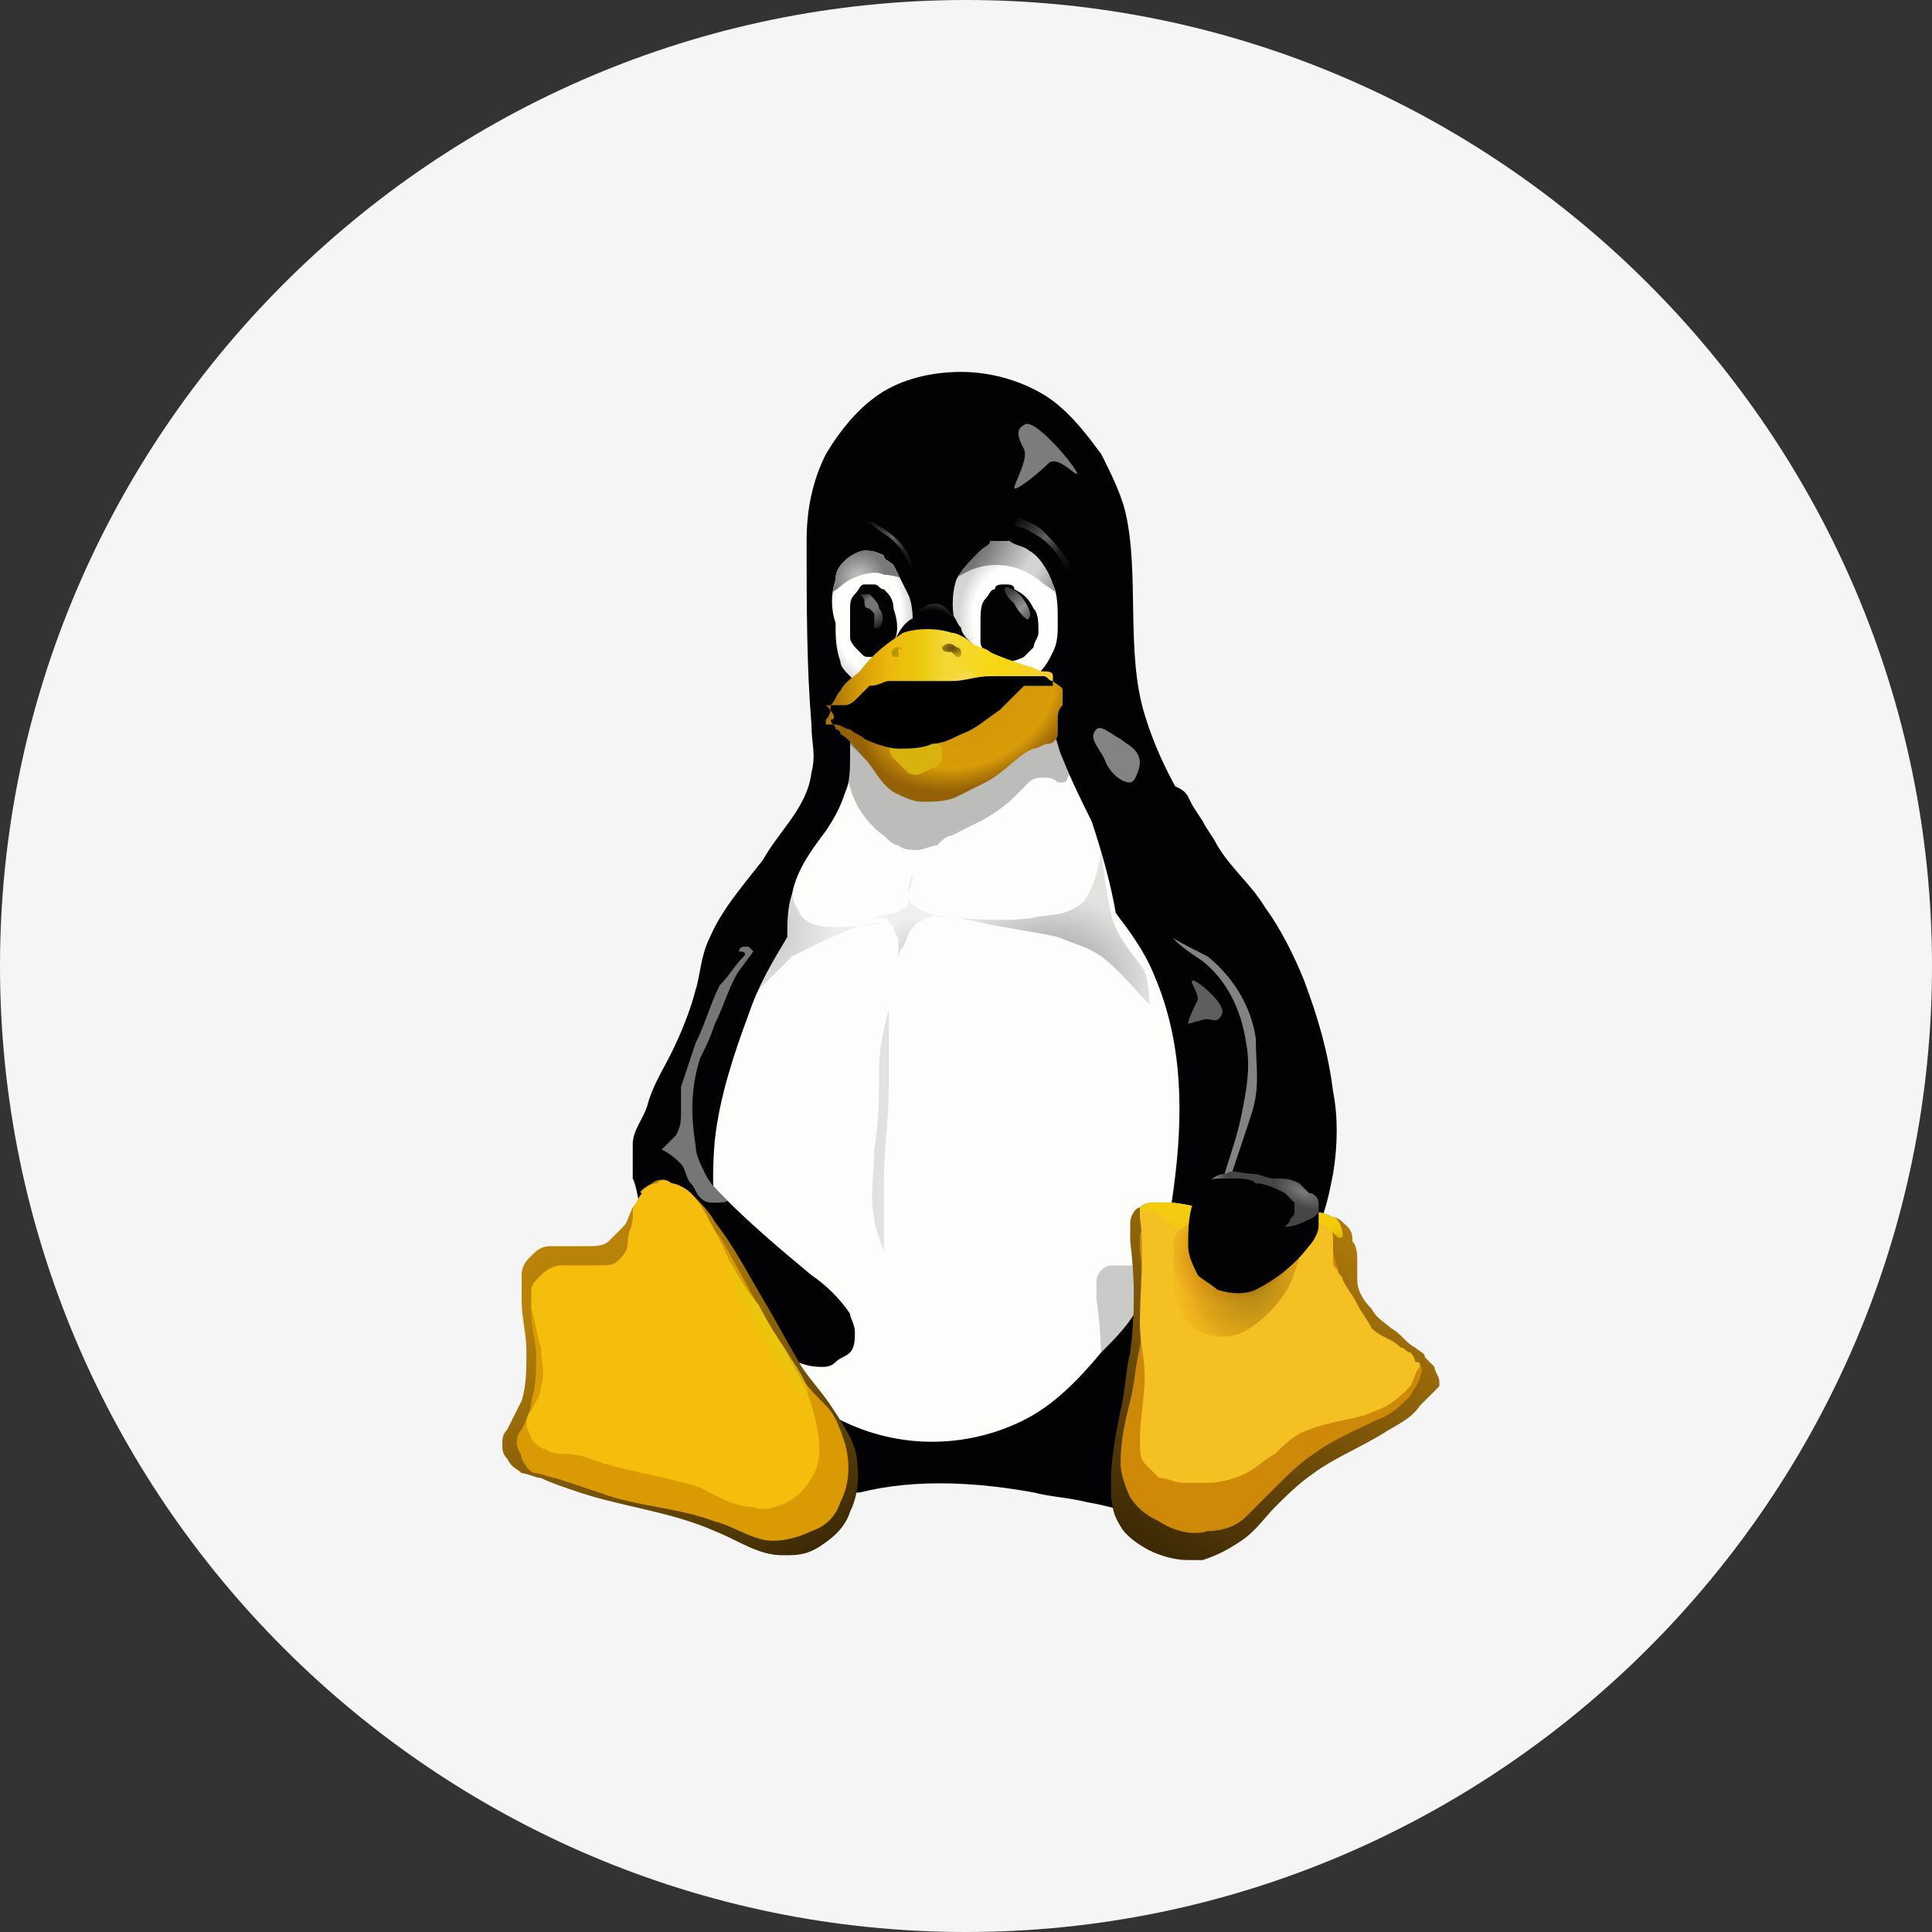
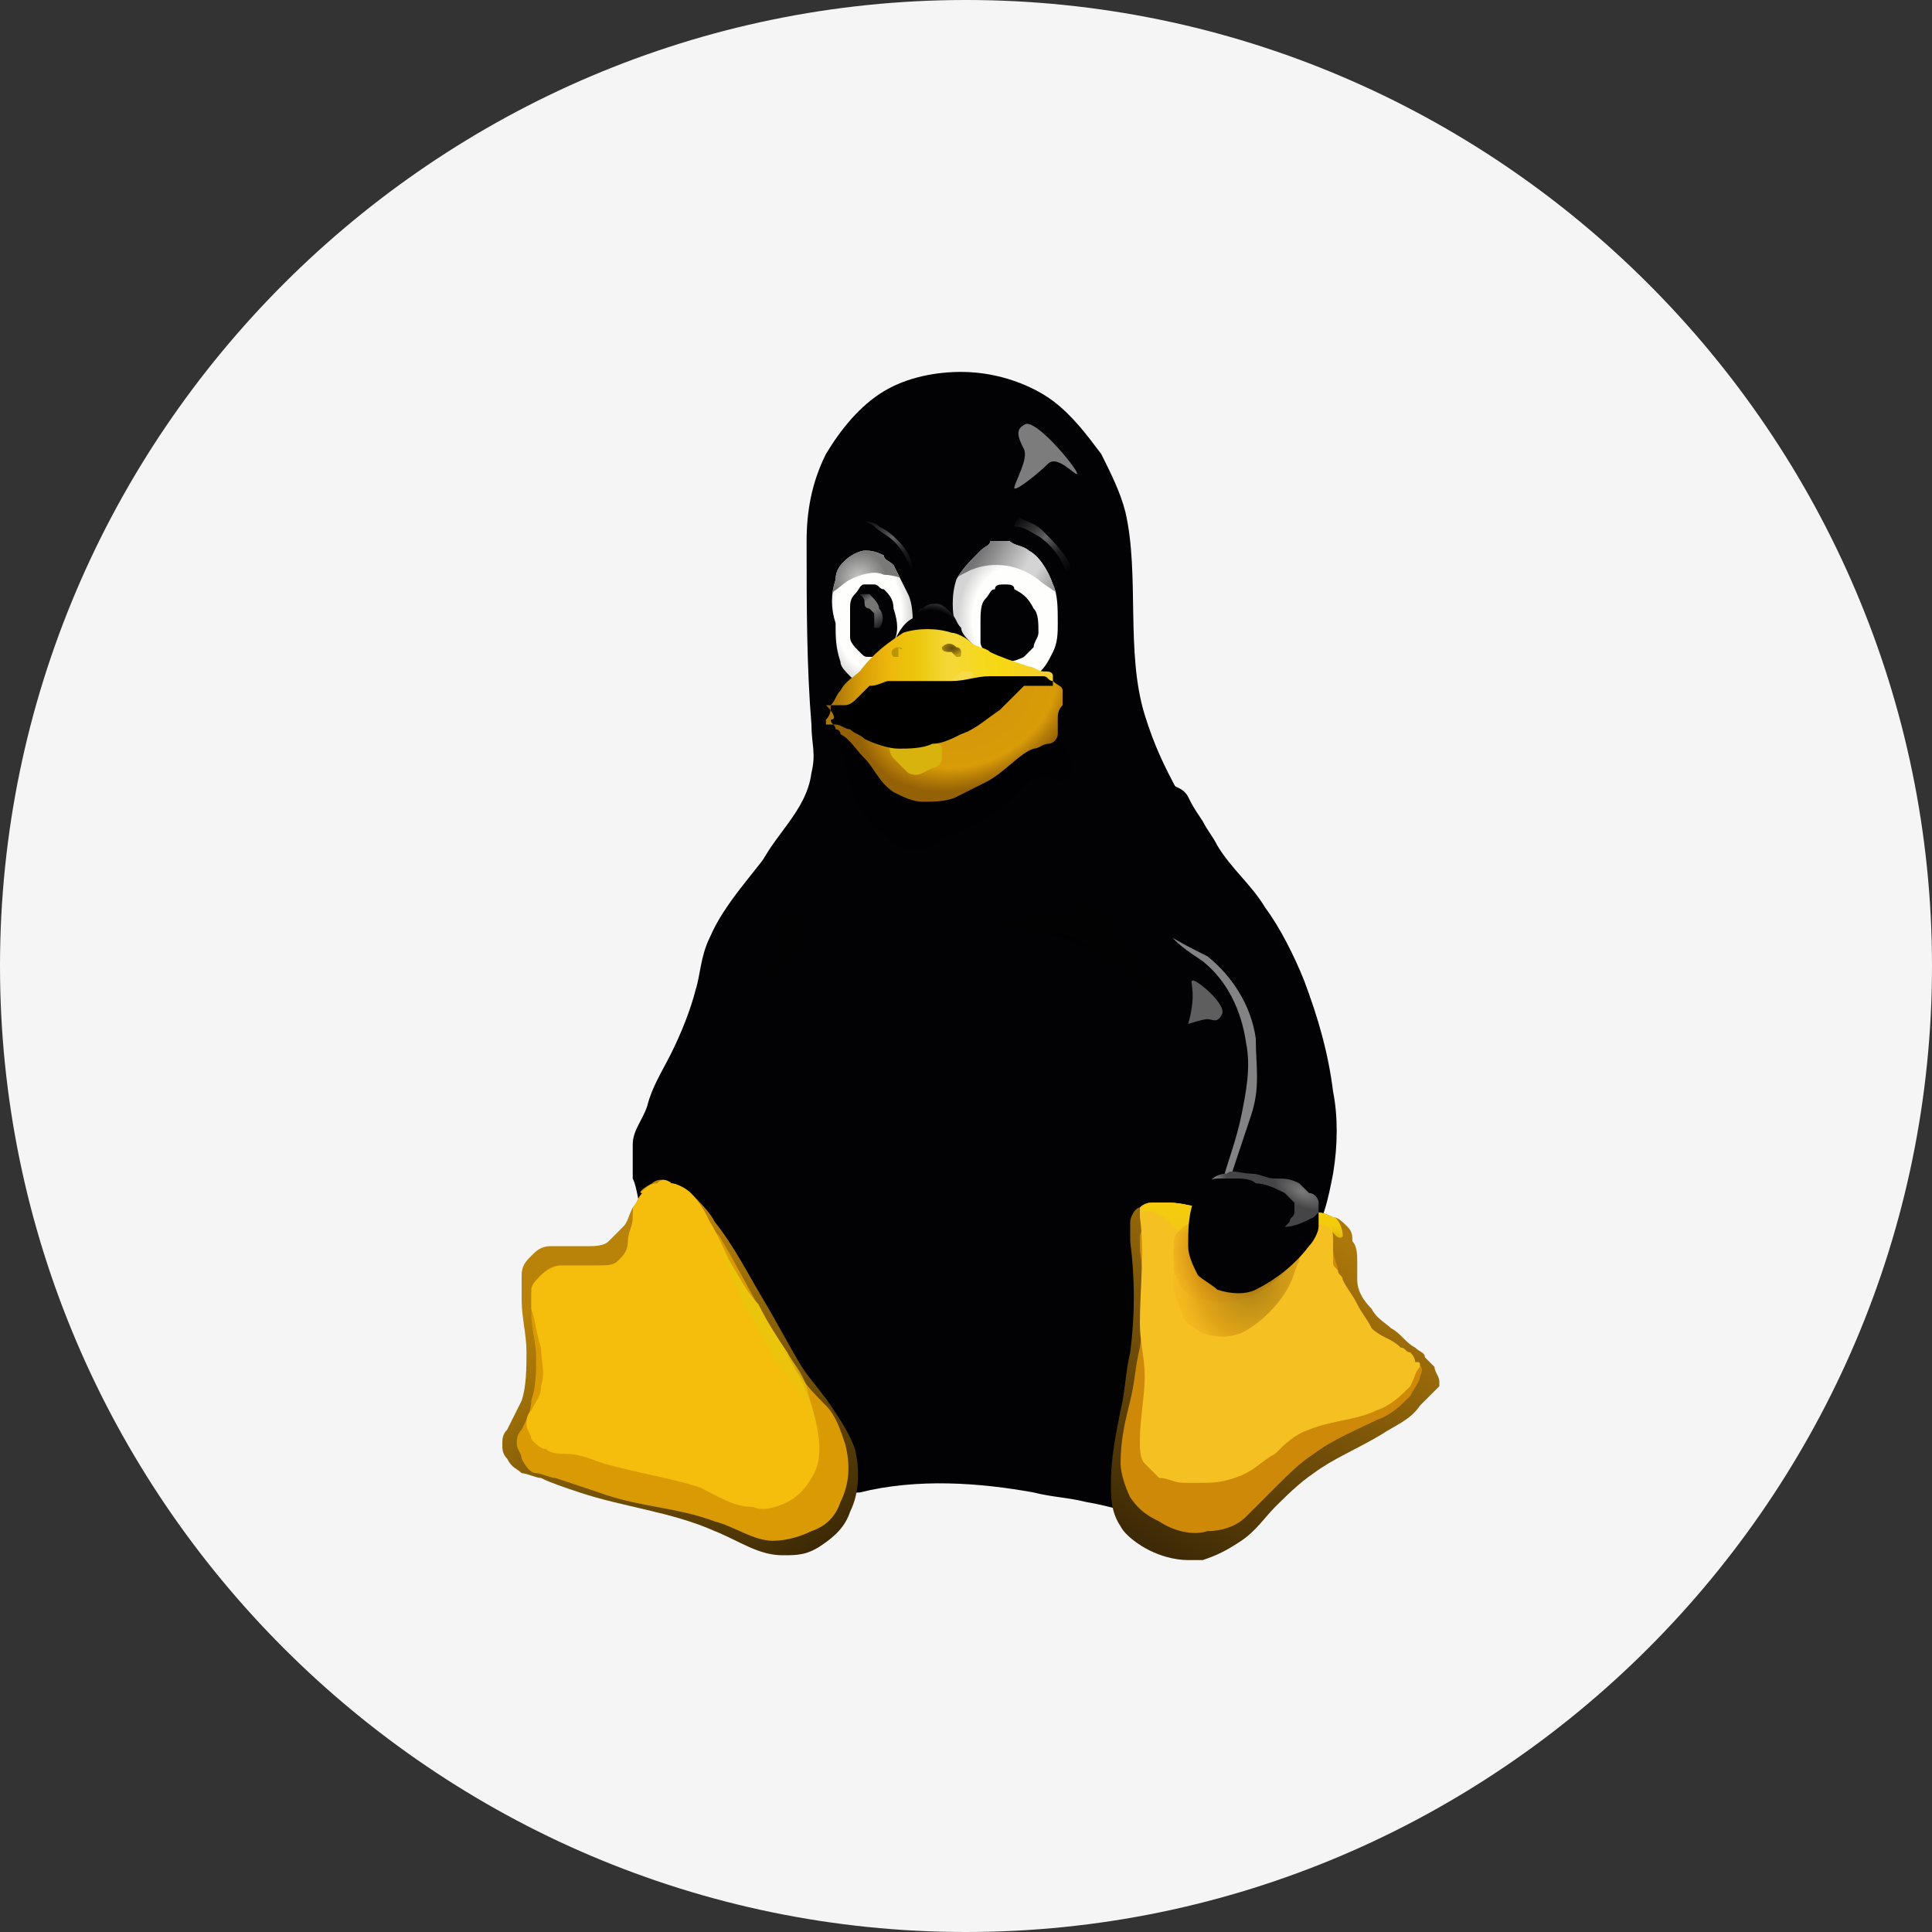
<svg xmlns="http://www.w3.org/2000/svg" xmlns:xlink="http://www.w3.org/1999/xlink" version="1.1" id="Layer_1" x="0px" y="0px" viewBox="0 0 40 40" style="enable-background:new 0 0 40 40;" xml:space="preserve">
  <rect x="0" y="0" width="40" height="40" fill="#333333" stroke="none" />
  <style type="text/css">
	.st0{fill:#F5F5F5;}
	.st1{fill:#020204;}
	.st2{fill:#FDFDFB;}
	
		.st3{opacity:0.25;clip-path:url(#SVGID_00000116204812845856178780000008862614188850752667_);fill:url(#belly_shadow_left_00000075139901684286381510000013365319261361693621_);enable-background:new    ;}
	
		.st4{opacity:0.42;clip-path:url(#SVGID_00000176015357578313915130000008891755920135672473_);fill:url(#belly_shadow_right_00000151531936966433171000000006011337481966250146_);enable-background:new    ;}
	
		.st5{opacity:0.2;clip-path:url(#SVGID_00000060744513994776716050000012445851683500259734_);fill:url(#belly_shadow_middle_00000183242628113898403140000016792447126138382513_);enable-background:new    ;}
	.st6{opacity:0.11;clip-path:url(#SVGID_00000060021766157752332700000013240036325492544663_);enable-background:new    ;}
	
		.st7{opacity:0.75;clip-path:url(#SVGID_00000103233689528419363100000015952875439857398422_);fill:#7C7C7C;enable-background:new    ;}
	.st8{clip-path:url(#SVGID_00000034770812388968724740000017394191338686328709_);fill:#7C7C7C;}
	.st9{clip-path:url(#SVGID_00000113334559025111423920000009165351657644696962_);fill:#838384;}
	
		.st10{opacity:0.95;clip-path:url(#SVGID_00000096762542684997063780000007882554758746608061_);fill:#7C7C7C;enable-background:new    ;}
	.st11{clip-path:url(#SVGID_00000069399638448800725350000017912837911922064770_);fill:#838384;}
	.st12{fill:url(#foot_left_base_00000109004150578782090550000012088954776314893240_);}
	.st13{clip-path:url(#SVGID_00000161601636629845973440000014404617533884597939_);fill:#D99A03;}
	.st14{clip-path:url(#SVGID_00000048496045621048055480000007391358428325820294_);fill:#F5BD0C;}
	
		.st15{clip-path:url(#SVGID_00000048499461604085792450000011241474581486273968_);fill:url(#foot_left_glare_00000021839094240396637660000004495809468482520231_);}
	
		.st16{opacity:0.2;clip-path:url(#SVGID_00000012454953268340127510000010867835459681275066_);fill:url(#foot_right_shadow_00000127029893675709326110000001042307717226424754_);enable-background:new    ;}
	.st17{fill:url(#foot_right_base_00000170994711147237362560000010905670729330639803_);}
	.st18{clip-path:url(#SVGID_00000036958696657793558660000007033869876332083097_);fill:#CD8907;}
	.st19{clip-path:url(#SVGID_00000152970500498838402370000004986876249999554213_);fill:#F5C021;}
	
		.st20{clip-path:url(#SVGID_00000129207596427754332000000018308293203945682062_);fill:url(#foot_right_glare_00000170984814542133295990000015837248379363589277_);}
	
		.st21{opacity:0.35;clip-path:url(#SVGID_00000028285167849556493650000000962937388957790871_);fill:url(#wing_tip_right_shadow_lower_00000089575979909380589130000008344613554708296333_);enable-background:new    ;}
	
		.st22{opacity:0.35;clip-path:url(#SVGID_00000129173063489164981430000015359571267998050195_);fill:url(#wing_tip_right_shadow_upper_00000041991187578174675130000012696490665649871498_);enable-background:new    ;}
	.st23{clip-path:url(#SVGID_00000123414922435343333870000009060907270737285793_);}
	.st24{fill:url(#path_wing_tip_right_glare_00000016781425786813968410000003915641946340293258_);}
	.st25{clip-path:url(#SVGID_00000165227853619324876210000002792762702212459664_);}
	.st26{fill:url(#path_wing_tip_right_glare_00000128485370741132881440000014557469285115037084_);}
	.st27{fill:url(#eyeball_left_00000165943643550965469560000007617194325856254883_);}
	
		.st28{clip-path:url(#SVGID_00000052081750995181473380000002721005622641006518_);fill:url(#pupil_left_glare_00000090975008629673369070000010843376074845428669_);}
	
		.st29{clip-path:url(#SVGID_00000054957676779289567800000015674297865381834647_);fill:url(#eyelid_left_00000024716098447881333490000015278572948786381976_);}
	.st30{fill:url(#eyebrow_left_00000163761093812706798780000000565059984622139811_);}
	.st31{fill:url(#eyeball_right_00000076572284153725151570000018180020174842509491_);}
	
		.st32{clip-path:url(#SVGID_00000141445666485420460110000008045146728360540601_);fill:url(#pupil_right_glare_00000038390495421788070440000004656693979724393658_);}
	
		.st33{clip-path:url(#SVGID_00000042721271594171736700000018219703296523092403_);fill:url(#eyelid_right_00000074411753186978869160000015471774956367177126_);}
	.st34{fill:url(#eyebrow_right_00000114776819902514968090000007621668424292342459_);}
	.st35{clip-path:url(#SVGID_00000052785676422767072190000004950578504325815470_);fill-opacity:0.259;}
	.st36{opacity:0.3;clip-path:url(#SVGID_00000160174940265116142510000010013307505563198127_);enable-background:new    ;}
	.st37{fill:url(#beak_base_00000171682092235140348390000012318884494450091179_);}
	.st38{fill:url(#mandible_lower_base_00000104681488000163187250000016594237527900190649_);}
	.st39{clip-path:url(#SVGID_00000008106802425769736570000012541775517570973871_);fill:#D9B30D;}
	.st40{clip-path:url(#SVGID_00000103256447226124207130000005461936157505020351_);fill:#604405;}
	.st41{fill:url(#mandible_upper_base_00000078767555315793995330000016113794098861176219_);}
	.st42{clip-path:url(#SVGID_00000114755598174298968960000001001912302124853170_);fill:#F6DA4A;}
	.st43{opacity:0.8;fill:url(#naris_left_00000111874775725204938660000016583377698056901013_);enable-background:new    ;}
	.st44{opacity:0.8;fill:url(#naris_right_00000081615235919943089980000002406753328220836994_);enable-background:new    ;}
	.st45{clip-path:url(#SVGID_00000082337648142301844340000011285516958647398807_);}
	
		.st46{clip-path:url(#SVGID_00000105426072442779113280000003474778929851744945_);fill:url(#beak_corner_00000103985735961969614570000011699303650028245948_);}
</style>
  <path class="st0" d="M20,0L20,0c11,0,20,9,20,20l0,0c0,11-9,20-20,20l0,0C9,40,0,31,0,20l0,0C0,9,9,0,20,0z" />
  <g id="tux">
    <g id="body">
      <path id="body_base" class="st1" d="M19.9,7.7c-0.5,0-1.1,0.1-1.6,0.4c-0.5,0.3-0.9,0.8-1.2,1.3c-0.3,0.6-0.4,1.2-0.4,1.8    c0,1.3,0,2.6,0.1,3.8c0,0.4,0.1,0.6,0,1c-0.1,0.8-0.8,1.3-1.1,2c-0.4,0.8-0.5,1.6-0.8,2.5c-0.3,0.7-0.6,1.4-0.9,2.2    c-0.4,1.1-0.5,2.2-0.2,3.3c0.2,0.8,0.5,1.6,1,2.3c-0.1,0.1-0.1,0.3-0.2,0.4c-0.2,0.4-0.5,0.8-0.6,1.3c-0.1,0.2-0.1,0.5,0,0.7    s0.2,0.5,0.3,0.6c0.1,0.1,0.3,0.2,0.4,0.2c0.1,0,0.3,0,0.4,0c0.6,0,1.1-0.2,1.7-0.4c0.3-0.1,0.7-0.2,1-0.2c1.2-0.3,2.5-0.2,3.6,0    c0.4,0.1,0.7,0.1,1.1,0.2c0.6,0.1,1.1,0.3,1.7,0.4c0.2,0,0.3,0,0.5,0c0.2,0,0.3-0.1,0.4-0.2c0.2-0.2,0.3-0.4,0.3-0.6    s0-0.5-0.1-0.7c-0.1-0.5-0.4-0.9-0.7-1.3c-0.1-0.2-0.2-0.3-0.3-0.5c0.7-0.9,1.3-1.8,1.6-2.9c0.4-1.2,0.4-2.5,0.3-3.7    c-0.2-1.2-0.5-2.4-1-3.6c-0.6-1.4-1.1-1.9-1.5-3.2c-0.4-1.3-0.1-2.9-0.4-4.2c-0.1-0.4-0.3-0.8-0.5-1.2c-0.3-0.4-0.6-0.8-1-1.1    C21.4,8,20.7,7.7,19.9,7.7L19.9,7.7z" />
-       <path id="belly" class="st2" d="M17.8,14.8c-0.1,0.1-0.1,0.2-0.2,0.4c0,0.1,0,0.3,0,0.4c0,0.3,0,0.6-0.1,0.8    c-0.1,0.3-0.2,0.5-0.4,0.8c-0.3,0.4-0.6,0.8-0.7,1.3c-0.1,0.3-0.1,0.6-0.1,0.9c-0.3,0.5-0.6,1-0.8,1.6c-0.3,0.8-0.6,1.7-0.7,2.6    c-0.1,1.1,0,2.2,0.4,3.2c0.3,0.7,0.7,1.4,1.3,1.9c0.3,0.3,0.6,0.5,0.9,0.7c1.2,0.6,2.6,0.6,3.8,0c0.6-0.3,1.1-0.8,1.6-1.4    c0.3-0.3,0.6-0.6,0.8-1c0.4-0.7,0.6-1.6,0.7-2.4c0.2-1.5,0.2-3-0.4-4.4c-0.2-0.5-0.5-0.9-0.8-1.3c-0.1-0.6-0.3-1.3-0.5-1.9    c-0.2-0.4-0.4-0.8-0.6-1.3c-0.1-0.2-0.1-0.4-0.2-0.5c-0.1-0.2-0.2-0.3-0.3-0.5c-0.1-0.1-0.3-0.2-0.5-0.3c-0.2-0.1-0.4-0.1-0.5-0.1    c-0.4,0-0.7,0-1.1,0c-0.3,0-0.6-0.1-0.9,0c-0.1,0-0.3,0-0.4,0.1C18,14.6,17.9,14.7,17.8,14.8z" />
      <g id="body_self_shadows">
        <g>
          <defs>
            <path id="SVGID_1_" d="M19.9,7.7c-0.5,0-1.1,0.1-1.6,0.4c-0.5,0.3-0.9,0.8-1.2,1.3c-0.3,0.6-0.4,1.2-0.4,1.8       c0,1.3,0,2.6,0.1,3.8c0,0.4,0.1,0.6,0,1c-0.1,0.8-0.8,1.3-1.1,2c-0.4,0.8-0.5,1.6-0.8,2.5c-0.3,0.7-0.6,1.4-0.9,2.2       c-0.4,1.1-0.5,2.2-0.2,3.3c0.2,0.8,0.5,1.6,1,2.3c-0.1,0.1-0.1,0.3-0.2,0.4c-0.2,0.4-0.5,0.8-0.6,1.3c-0.1,0.2-0.1,0.5,0,0.7       s0.2,0.5,0.3,0.6c0.1,0.1,0.3,0.2,0.4,0.2c0.1,0,0.3,0,0.4,0c0.6,0,1.1-0.2,1.7-0.4c0.3-0.1,0.7-0.2,1-0.2       c1.2-0.3,2.5-0.2,3.6,0c0.4,0.1,0.7,0.1,1.1,0.2c0.6,0.1,1.1,0.3,1.7,0.4c0.2,0,0.3,0,0.5,0c0.2,0,0.3-0.1,0.4-0.2       c0.2-0.2,0.3-0.4,0.3-0.6s0-0.5-0.1-0.7c-0.1-0.5-0.4-0.9-0.7-1.3c-0.1-0.2-0.2-0.3-0.3-0.5c0.7-0.9,1.3-1.8,1.6-2.9       c0.4-1.2,0.4-2.5,0.3-3.7c-0.2-1.2-0.5-2.4-1-3.6c-0.6-1.4-1.1-1.9-1.5-3.2c-0.4-1.3-0.1-2.9-0.4-4.2c-0.1-0.4-0.3-0.8-0.5-1.2       c-0.3-0.4-0.6-0.8-1-1.1C21.4,8,20.7,7.7,19.9,7.7L19.9,7.7z" />
          </defs>
          <clipPath id="SVGID_00000091694803395871849300000002171956632541195707_">
            <use xlink:href="#SVGID_1_" style="overflow:visible;" />
          </clipPath>
          <radialGradient id="belly_shadow_left_00000057128473307767015250000001846511686611815854_" cx="-405.068" cy="442.398" r="0.914" gradientTransform="matrix(1.863 0 0 -1.89 770.235 855.39)" gradientUnits="userSpaceOnUse">
            <stop offset="0" style="stop-color:#000000" />
            <stop offset="1" style="stop-color:#000000;stop-opacity:0.25" />
          </radialGradient>
          <path id="belly_shadow_left" style="opacity:0.25;clip-path:url(#SVGID_00000091694803395871849300000002171956632541195707_);fill:url(#belly_shadow_left_00000057128473307767015250000001846511686611815854_);enable-background:new    ;" d="      M16.5,18.8c0.1,0.1,0,0.6,1.8,0.3c0,0-0.3,0-0.6,0.1c-0.5,0.2-0.9,0.4-1.3,0.6c-0.3,0.3-0.6,0.6-0.9,0.9c0,0,0.5-1,0.6-1.2      c0.1-0.3,0-0.3,0.1-0.7c0.1-0.4,0.3-0.8,0.3-0.8S16.3,18.5,16.5,18.8z" />
        </g>
        <g>
          <defs>
            <path id="SVGID_00000013179040886280544660000012721947341385947552_" d="M19.9,7.7c-0.5,0-1.1,0.1-1.6,0.4       c-0.5,0.3-0.9,0.8-1.2,1.3c-0.3,0.6-0.4,1.2-0.4,1.8c0,1.3,0,2.6,0.1,3.8c0,0.4,0.1,0.6,0,1c-0.1,0.8-0.8,1.3-1.1,2       c-0.4,0.8-0.5,1.6-0.8,2.5c-0.3,0.7-0.6,1.4-0.9,2.2c-0.4,1.1-0.5,2.2-0.2,3.3c0.2,0.8,0.5,1.6,1,2.3c-0.1,0.1-0.1,0.3-0.2,0.4       c-0.2,0.4-0.5,0.8-0.6,1.3c-0.1,0.2-0.1,0.5,0,0.7s0.2,0.5,0.3,0.6c0.1,0.1,0.3,0.2,0.4,0.2c0.1,0,0.3,0,0.4,0       c0.6,0,1.1-0.2,1.7-0.4c0.3-0.1,0.7-0.2,1-0.2c1.2-0.3,2.5-0.2,3.6,0c0.4,0.1,0.7,0.1,1.1,0.2c0.6,0.1,1.1,0.3,1.7,0.4       c0.2,0,0.3,0,0.5,0c0.2,0,0.3-0.1,0.4-0.2c0.2-0.2,0.3-0.4,0.3-0.6s0-0.5-0.1-0.7c-0.1-0.5-0.4-0.9-0.7-1.3       c-0.1-0.2-0.2-0.3-0.3-0.5c0.7-0.9,1.3-1.8,1.6-2.9c0.4-1.2,0.4-2.5,0.3-3.7c-0.2-1.2-0.5-2.4-1-3.6c-0.6-1.4-1.1-1.9-1.5-3.2       c-0.4-1.3-0.1-2.9-0.4-4.2c-0.1-0.4-0.3-0.8-0.5-1.2c-0.3-0.4-0.6-0.8-1-1.1C21.4,8,20.7,7.7,19.9,7.7L19.9,7.7z" />
          </defs>
          <clipPath id="SVGID_00000016049901101563004830000000889221789361671094_">
            <use xlink:href="#SVGID_00000013179040886280544660000012721947341385947552_" style="overflow:visible;" />
          </clipPath>
          <radialGradient id="belly_shadow_right_00000023259612034097149180000017362467378067792052_" cx="-419.715" cy="442.448" r="0.914" gradientTransform="matrix(2.313 0 0 -1.89 992.552 856.483)" gradientUnits="userSpaceOnUse">
            <stop offset="0" style="stop-color:#000000" />
            <stop offset="1" style="stop-color:#000000;stop-opacity:0.25" />
          </radialGradient>
          <path id="belly_shadow_right" style="opacity:0.42;clip-path:url(#SVGID_00000016049901101563004830000000889221789361671094_);fill:url(#belly_shadow_right_00000023259612034097149180000017362467378067792052_);enable-background:new    ;" d="      M22.4,18.7c-0.4,0.3-0.6,0.2-1,0.3c-0.5,0.1-1.7,0-1.7,0s0.2,0,0.6,0.1c0.4,0.1,1.2,0.2,1.6,0.3c0.5,0.2,0.6,0.2,0.9,0.4      c0.4,0.3,0.7,0.7,1,1c0,0,0-0.4-0.1-0.7c-0.2-0.3-0.6-0.7-0.7-1.2c-0.1-0.4-0.2-1.3-0.2-1.3S22.7,18.4,22.4,18.7L22.4,18.7z" />
        </g>
        <g>
          <defs>
            <path id="SVGID_00000069366240798008392650000002603158021064032956_" d="M19.9,7.7c-0.5,0-1.1,0.1-1.6,0.4       c-0.5,0.3-0.9,0.8-1.2,1.3c-0.3,0.6-0.4,1.2-0.4,1.8c0,1.3,0,2.6,0.1,3.8c0,0.4,0.1,0.6,0,1c-0.1,0.8-0.8,1.3-1.1,2       c-0.4,0.8-0.5,1.6-0.8,2.5c-0.3,0.7-0.6,1.4-0.9,2.2c-0.4,1.1-0.5,2.2-0.2,3.3c0.2,0.8,0.5,1.6,1,2.3c-0.1,0.1-0.1,0.3-0.2,0.4       c-0.2,0.4-0.5,0.8-0.6,1.3c-0.1,0.2-0.1,0.5,0,0.7s0.2,0.5,0.3,0.6c0.1,0.1,0.3,0.2,0.4,0.2c0.1,0,0.3,0,0.4,0       c0.6,0,1.1-0.2,1.7-0.4c0.3-0.1,0.7-0.2,1-0.2c1.2-0.3,2.5-0.2,3.6,0c0.4,0.1,0.7,0.1,1.1,0.2c0.6,0.1,1.1,0.3,1.7,0.4       c0.2,0,0.3,0,0.5,0c0.2,0,0.3-0.1,0.4-0.2c0.2-0.2,0.3-0.4,0.3-0.6s0-0.5-0.1-0.7c-0.1-0.5-0.4-0.9-0.7-1.3       c-0.1-0.2-0.2-0.3-0.3-0.5c0.7-0.9,1.3-1.8,1.6-2.9c0.4-1.2,0.4-2.5,0.3-3.7c-0.2-1.2-0.5-2.4-1-3.6c-0.6-1.4-1.1-1.9-1.5-3.2       c-0.4-1.3-0.1-2.9-0.4-4.2c-0.1-0.4-0.3-0.8-0.5-1.2c-0.3-0.4-0.6-0.8-1-1.1C21.4,8,20.7,7.7,19.9,7.7L19.9,7.7z" />
          </defs>
          <clipPath id="SVGID_00000072276930248636037210000012389867302316700557_">
            <use xlink:href="#SVGID_00000069366240798008392650000002603158021064032956_" style="overflow:visible;" />
          </clipPath>
          <radialGradient id="belly_shadow_middle_00000163065732355224935790000014190741105816266417_" cx="-329.069" cy="379.571" r="0.914" gradientTransform="matrix(0.916 0 0 -1.05 320.368 418.456)" gradientUnits="userSpaceOnUse">
            <stop offset="0" style="stop-color:#000000" />
            <stop offset="1" style="stop-color:#000000;stop-opacity:0.25" />
          </radialGradient>
          <path id="belly_shadow_middle" style="opacity:0.2;clip-path:url(#SVGID_00000072276930248636037210000012389867302316700557_);fill:url(#belly_shadow_middle_00000163065732355224935790000014190741105816266417_);enable-background:new    ;" d="      M18.9,18.1c0,0.1,0,0.2-0.1,0.4c0,0.1,0,0.1,0,0.2c0,0.1-0.1,0.1-0.1,0.1c0,0-0.1,0.1-0.1,0.1C18.4,18.9,18.2,19,18,19      c0.1,0,0.2,0,0.2,0c0,0,0.1,0,0.1,0c0,0,0.1,0,0.1,0.1c0,0,0.1,0.1,0.1,0.1c0,0.1,0.1,0.2,0.1,0.3c0,0.1,0,0.3,0,0.4      c0-0.1,0-0.2,0.1-0.3c0.1-0.2,0.1-0.3,0.2-0.4c0,0,0.1-0.1,0.1-0.1c0.2-0.1,0.4-0.2,0.6-0.1c-0.2,0-0.4-0.1-0.6-0.2      c-0.1-0.1-0.2-0.1-0.2-0.2C18.8,18.4,18.8,18.2,18.9,18.1z" />
        </g>
        <g>
          <defs>
            <path id="SVGID_00000159433436538903746420000007984096376743022488_" d="M19.9,7.7c-0.5,0-1.1,0.1-1.6,0.4       c-0.5,0.3-0.9,0.8-1.2,1.3c-0.3,0.6-0.4,1.2-0.4,1.8c0,1.3,0,2.6,0.1,3.8c0,0.4,0.1,0.6,0,1c-0.1,0.8-0.8,1.3-1.1,2       c-0.4,0.8-0.5,1.6-0.8,2.5c-0.3,0.7-0.6,1.4-0.9,2.2c-0.4,1.1-0.5,2.2-0.2,3.3c0.2,0.8,0.5,1.6,1,2.3c-0.1,0.1-0.1,0.3-0.2,0.4       c-0.2,0.4-0.5,0.8-0.6,1.3c-0.1,0.2-0.1,0.5,0,0.7s0.2,0.5,0.3,0.6c0.1,0.1,0.3,0.2,0.4,0.2c0.1,0,0.3,0,0.4,0       c0.6,0,1.1-0.2,1.7-0.4c0.3-0.1,0.7-0.2,1-0.2c1.2-0.3,2.5-0.2,3.6,0c0.4,0.1,0.7,0.1,1.1,0.2c0.6,0.1,1.1,0.3,1.7,0.4       c0.2,0,0.3,0,0.5,0c0.2,0,0.3-0.1,0.4-0.2c0.2-0.2,0.3-0.4,0.3-0.6s0-0.5-0.1-0.7c-0.1-0.5-0.4-0.9-0.7-1.3       c-0.1-0.2-0.2-0.3-0.3-0.5c0.7-0.9,1.3-1.8,1.6-2.9c0.4-1.2,0.4-2.5,0.3-3.7c-0.2-1.2-0.5-2.4-1-3.6c-0.6-1.4-1.1-1.9-1.5-3.2       c-0.4-1.3-0.1-2.9-0.4-4.2c-0.1-0.4-0.3-0.8-0.5-1.2c-0.3-0.4-0.6-0.8-1-1.1C21.4,8,20.7,7.7,19.9,7.7L19.9,7.7z" />
          </defs>
          <clipPath id="SVGID_00000096743585350603405250000000276718991713116573_">
            <use xlink:href="#SVGID_00000159433436538903746420000007984096376743022488_" style="overflow:visible;" />
          </clipPath>
          <path id="belly_shadow_lower" style="opacity:0.11;clip-path:url(#SVGID_00000096743585350603405250000000276718991713116573_);enable-background:new    ;" d="      M18.4,20.9c-0.1,0.4-0.2,0.8-0.2,1.2c0,0.6,0,1.1-0.1,1.7c0,0.5-0.1,1,0,1.4c0,0.2,0.1,0.4,0.2,0.7c0-0.1,0-0.2,0-0.2      c0-0.4,0-0.8,0-1.2c0-0.7,0.1-1.3,0.1-2C18.4,21.9,18.4,21.4,18.4,20.9z" />
        </g>
      </g>
      <g id="body_glare">
        <g>
          <defs>
            <path id="SVGID_00000007393397459642202080000018411318122361538999_" d="M19.9,7.7c-0.5,0-1.1,0.1-1.6,0.4       c-0.5,0.3-0.9,0.8-1.2,1.3c-0.3,0.6-0.4,1.2-0.4,1.8c0,1.3,0,2.6,0.1,3.8c0,0.4,0.1,0.6,0,1c-0.1,0.8-0.8,1.3-1.1,2       c-0.4,0.8-0.5,1.6-0.8,2.5c-0.3,0.7-0.6,1.4-0.9,2.2c-0.4,1.1-0.5,2.2-0.2,3.3c0.2,0.8,0.5,1.6,1,2.3c-0.1,0.1-0.1,0.3-0.2,0.4       c-0.2,0.4-0.5,0.8-0.6,1.3c-0.1,0.2-0.1,0.5,0,0.7s0.2,0.5,0.3,0.6c0.1,0.1,0.3,0.2,0.4,0.2c0.1,0,0.3,0,0.4,0       c0.6,0,1.1-0.2,1.7-0.4c0.3-0.1,0.7-0.2,1-0.2c1.2-0.3,2.5-0.2,3.6,0c0.4,0.1,0.7,0.1,1.1,0.2c0.6,0.1,1.1,0.3,1.7,0.4       c0.2,0,0.3,0,0.5,0c0.2,0,0.3-0.1,0.4-0.2c0.2-0.2,0.3-0.4,0.3-0.6s0-0.5-0.1-0.7c-0.1-0.5-0.4-0.9-0.7-1.3       c-0.1-0.2-0.2-0.3-0.3-0.5c0.7-0.9,1.3-1.8,1.6-2.9c0.4-1.2,0.4-2.5,0.3-3.7c-0.2-1.2-0.5-2.4-1-3.6c-0.6-1.4-1.1-1.9-1.5-3.2       c-0.4-1.3-0.1-2.9-0.4-4.2c-0.1-0.4-0.3-0.8-0.5-1.2c-0.3-0.4-0.6-0.8-1-1.1C21.4,8,20.7,7.7,19.9,7.7L19.9,7.7z" />
          </defs>
          <clipPath id="SVGID_00000159452272176582021520000010857662842221859518_">
            <use xlink:href="#SVGID_00000007393397459642202080000018411318122361538999_" style="overflow:visible;" />
          </clipPath>
-           <path id="belly_glare" style="opacity:0.75;clip-path:url(#SVGID_00000159452272176582021520000010857662842221859518_);fill:#7C7C7C;enable-background:new    ;" d="      M24.7,20.3c0.1,0,0.7,0.5,0.6,0.7c-0.1,0.2-0.2,0.1-0.3,0.1c-0.1,0-0.4,0.1-0.4,0.1c0-0.1,0.1-0.3,0.2-0.5      C24.8,20.5,24.6,20.3,24.7,20.3L24.7,20.3z" />
+           <path id="belly_glare" style="opacity:0.75;clip-path:url(#SVGID_00000159452272176582021520000010857662842221859518_);fill:#7C7C7C;enable-background:new    ;" d="      M24.7,20.3c0.1,0,0.7,0.5,0.6,0.7c-0.1,0.2-0.2,0.1-0.3,0.1c-0.1,0-0.4,0.1-0.4,0.1C24.8,20.5,24.6,20.3,24.7,20.3L24.7,20.3z" />
        </g>
        <g>
          <defs>
            <path id="SVGID_00000109719923514675988400000006828810249266879874_" d="M19.9,7.7c-0.5,0-1.1,0.1-1.6,0.4       c-0.5,0.3-0.9,0.8-1.2,1.3c-0.3,0.6-0.4,1.2-0.4,1.8c0,1.3,0,2.6,0.1,3.8c0,0.4,0.1,0.6,0,1c-0.1,0.8-0.8,1.3-1.1,2       c-0.4,0.8-0.5,1.6-0.8,2.5c-0.3,0.7-0.6,1.4-0.9,2.2c-0.4,1.1-0.5,2.2-0.2,3.3c0.2,0.8,0.5,1.6,1,2.3c-0.1,0.1-0.1,0.3-0.2,0.4       c-0.2,0.4-0.5,0.8-0.6,1.3c-0.1,0.2-0.1,0.5,0,0.7s0.2,0.5,0.3,0.6c0.1,0.1,0.3,0.2,0.4,0.2c0.1,0,0.3,0,0.4,0       c0.6,0,1.1-0.2,1.7-0.4c0.3-0.1,0.7-0.2,1-0.2c1.2-0.3,2.5-0.2,3.6,0c0.4,0.1,0.7,0.1,1.1,0.2c0.6,0.1,1.1,0.3,1.7,0.4       c0.2,0,0.3,0,0.5,0c0.2,0,0.3-0.1,0.4-0.2c0.2-0.2,0.3-0.4,0.3-0.6s0-0.5-0.1-0.7c-0.1-0.5-0.4-0.9-0.7-1.3       c-0.1-0.2-0.2-0.3-0.3-0.5c0.7-0.9,1.3-1.8,1.6-2.9c0.4-1.2,0.4-2.5,0.3-3.7c-0.2-1.2-0.5-2.4-1-3.6c-0.6-1.4-1.1-1.9-1.5-3.2       c-0.4-1.3-0.1-2.9-0.4-4.2c-0.1-0.4-0.3-0.8-0.5-1.2c-0.3-0.4-0.6-0.8-1-1.1C21.4,8,20.7,7.7,19.9,7.7L19.9,7.7z" />
          </defs>
          <clipPath id="SVGID_00000137100050844346700310000014986842718822648485_">
            <use xlink:href="#SVGID_00000109719923514675988400000006828810249266879874_" style="overflow:visible;" />
          </clipPath>
          <path id="head_glare" style="clip-path:url(#SVGID_00000137100050844346700310000014986842718822648485_);fill:#7C7C7C;" d="      M21.2,8.8c-0.2,0.1-0.1,0.3,0,0.5C21.3,9.5,21,10,21,10.1s0.5-0.3,0.7-0.5c0.2-0.2,0.6,0.3,0.6,0.2C22.3,9.7,21.4,8.6,21.2,8.8z      " />
        </g>
        <g>
          <defs>
            <path id="SVGID_00000168084456657517988490000003478761347110795667_" d="M19.9,7.7c-0.5,0-1.1,0.1-1.6,0.4       c-0.5,0.3-0.9,0.8-1.2,1.3c-0.3,0.6-0.4,1.2-0.4,1.8c0,1.3,0,2.6,0.1,3.8c0,0.4,0.1,0.6,0,1c-0.1,0.8-0.8,1.3-1.1,2       c-0.4,0.8-0.5,1.6-0.8,2.5c-0.3,0.7-0.6,1.4-0.9,2.2c-0.4,1.1-0.5,2.2-0.2,3.3c0.2,0.8,0.5,1.6,1,2.3c-0.1,0.1-0.1,0.3-0.2,0.4       c-0.2,0.4-0.5,0.8-0.6,1.3c-0.1,0.2-0.1,0.5,0,0.7s0.2,0.5,0.3,0.6c0.1,0.1,0.3,0.2,0.4,0.2c0.1,0,0.3,0,0.4,0       c0.6,0,1.1-0.2,1.7-0.4c0.3-0.1,0.7-0.2,1-0.2c1.2-0.3,2.5-0.2,3.6,0c0.4,0.1,0.7,0.1,1.1,0.2c0.6,0.1,1.1,0.3,1.7,0.4       c0.2,0,0.3,0,0.5,0c0.2,0,0.3-0.1,0.4-0.2c0.2-0.2,0.3-0.4,0.3-0.6s0-0.5-0.1-0.7c-0.1-0.5-0.4-0.9-0.7-1.3       c-0.1-0.2-0.2-0.3-0.3-0.5c0.7-0.9,1.3-1.8,1.6-2.9c0.4-1.2,0.4-2.5,0.3-3.7c-0.2-1.2-0.5-2.4-1-3.6c-0.6-1.4-1.1-1.9-1.5-3.2       c-0.4-1.3-0.1-2.9-0.4-4.2c-0.1-0.4-0.3-0.8-0.5-1.2c-0.3-0.4-0.6-0.8-1-1.1C21.4,8,20.7,7.7,19.9,7.7L19.9,7.7z" />
          </defs>
          <clipPath id="SVGID_00000038392958125346444070000005863186084719325111_">
            <use xlink:href="#SVGID_00000168084456657517988490000003478761347110795667_" style="overflow:visible;" />
          </clipPath>
-           <path id="neck_glare" style="clip-path:url(#SVGID_00000038392958125346444070000005863186084719325111_);fill:#838384;" d="      M22.7,15.1c-0.2,0.2,0.1,0.4,0.2,0.7c0.1,0.2,0.3,0.4,0.5,0.4c0.1,0,0.2-0.3,0.2-0.4c0-0.3-0.3-0.4-0.4-0.5      C23,15.2,22.8,15,22.7,15.1z" />
        </g>
      </g>
    </g>
    <g id="wings">
      <g id="wing_left">
        <path id="wing_left_base" class="st1" d="M16.1,17.4c-0.5,0.7-1.1,1.3-1.4,2c-0.2,0.4-0.2,0.8-0.3,1.1c-0.1,0.4-0.3,0.9-0.5,1.3     c-0.2,0.4-0.4,0.7-0.5,1.1c-0.1,0.3-0.3,0.5-0.3,0.8c0,0.2,0,0.5,0,0.7c0.1,0.2,0.1,0.5,0.2,0.7c0.4,0.9,1.1,1.7,1.9,2.3     c0.4,0.3,0.7,0.5,1.1,0.7c0.2,0.1,0.4,0.2,0.7,0.2c0.1,0,0.2,0,0.3-0.1c0.1-0.1,0.2-0.1,0.3-0.2c0.1-0.1,0.1-0.3,0.1-0.4     c0-0.2-0.1-0.3-0.1-0.4c-0.2-0.3-0.5-0.6-0.8-0.8c-0.6-0.5-1.2-1-1.8-1.6c-0.2-0.2-0.3-0.3-0.4-0.5c-0.1-0.2-0.2-0.4-0.2-0.6     c-0.1-0.6-0.1-1.2,0.1-1.8c0.1-0.2,0.2-0.4,0.3-0.7c0.2-0.4,0.3-0.8,0.5-1.1c0.3-0.4,0.6-0.8,0.9-1.3c0.2-0.4,0.3-0.8,0.3-1.3     c0.1-0.3,0.2-0.7,0.2-1C16.6,16.8,16.3,17.1,16.1,17.4z" />
        <g>
          <defs>
            <path id="SVGID_00000039125927384978534730000015687852713694418568_" d="M16.1,17.4c-0.5,0.7-1.1,1.3-1.4,2       c-0.2,0.4-0.2,0.8-0.3,1.1c-0.1,0.4-0.3,0.9-0.5,1.3c-0.2,0.4-0.4,0.7-0.5,1.1c-0.1,0.3-0.3,0.5-0.3,0.8c0,0.2,0,0.5,0,0.7       c0.1,0.2,0.1,0.5,0.2,0.7c0.4,0.9,1.1,1.7,1.9,2.3c0.4,0.3,0.7,0.5,1.1,0.7c0.2,0.1,0.4,0.2,0.7,0.2c0.1,0,0.2,0,0.3-0.1       c0.1-0.1,0.2-0.1,0.3-0.2c0.1-0.1,0.1-0.3,0.1-0.4c0-0.2-0.1-0.3-0.1-0.4c-0.2-0.3-0.5-0.6-0.8-0.8c-0.6-0.5-1.2-1-1.8-1.6       c-0.2-0.2-0.3-0.3-0.4-0.5c-0.1-0.2-0.2-0.4-0.2-0.6c-0.1-0.6-0.1-1.2,0.1-1.8c0.1-0.2,0.2-0.4,0.3-0.7       c0.2-0.4,0.3-0.8,0.5-1.1c0.3-0.4,0.6-0.8,0.9-1.3c0.2-0.4,0.3-0.8,0.3-1.3c0.1-0.3,0.2-0.7,0.2-1       C16.6,16.8,16.3,17.1,16.1,17.4z" />
          </defs>
          <clipPath id="SVGID_00000127027650746790608200000007626406091618340779_">
            <use xlink:href="#SVGID_00000039125927384978534730000015687852713694418568_" style="overflow:visible;" />
          </clipPath>
-           <path id="wing_left_glare" style="opacity:0.95;clip-path:url(#SVGID_00000127027650746790608200000007626406091618340779_);fill:#7C7C7C;enable-background:new    ;" d="      M15.4,19.8c-0.2,0.2-0.3,0.4-0.5,0.6c-0.2,0.4-0.3,0.8-0.5,1.2c-0.1,0.3-0.2,0.6-0.3,0.9c0,0.2,0,0.3,0,0.5s0,0.3-0.1,0.5      c-0.1,0.1-0.2,0.2-0.3,0.3c0.2,0.1,0.3,0.2,0.4,0.3c0.1,0.1,0.1,0.3,0.2,0.4c0.1,0.1,0.1,0.2,0.2,0.3c0.1,0.1,0.2,0.1,0.3,0.1      c0.2,0,0.3,0,0.4-0.2c-0.1-1.5,0-3,0.4-4.4c0-0.1,0.1-0.2,0.1-0.3c0-0.1,0-0.2-0.1-0.3c0,0-0.1-0.1-0.1-0.1c0,0-0.1,0-0.1,0      c0,0-0.1,0-0.1,0.1C15.5,19.7,15.4,19.8,15.4,19.8L15.4,19.8z" />
        </g>
      </g>
      <g id="wing_right">
        <path id="wing_right_base" class="st1" d="M24.9,19.9c0.5,0.4,0.8,1,0.9,1.7c0.1,0.5,0,1-0.1,1.5c-0.1,0.5-0.3,1-0.4,1.4     c-0.1,0.2-0.1,0.4-0.2,0.6c0,0.2,0,0.4,0.1,0.6c0.1,0.2,0.3,0.3,0.5,0.4c0.2,0.1,0.4,0.1,0.6,0c0.2-0.1,0.6-0.1,0.7-0.3     c0.4-0.4,0.5-1,0.6-1.5c0.1-0.6,0.1-1.2,0-1.7c-0.1-0.8-0.3-1.5-0.6-2.3c-0.2-0.5-0.5-1.1-0.8-1.5c-0.3-0.5-0.7-0.8-1-1.3     c-0.1-0.2-0.2-0.3-0.3-0.5c-0.2-0.3-0.2-0.3-0.3-0.5c-0.1-0.2-0.3-0.2-0.4-0.3c-0.2-0.1-0.4-0.1-0.5,0c-0.2,0.1-0.4,0.3-0.5,0.5     c-0.1,0.2-0.1,0.5-0.1,0.8c0.1,0.3,0.2,0.6,0.4,0.9c0.2,0.3,0.4,0.6,0.7,0.9C24.3,19.5,24.6,19.7,24.9,19.9z" />
        <g>
          <defs>
            <path id="SVGID_00000181060878810977645900000014906276051635203983_" d="M24.9,19.9c0.5,0.4,0.8,1,0.9,1.7       c0.1,0.5,0,1-0.1,1.5c-0.1,0.5-0.3,1-0.4,1.4c-0.1,0.2-0.1,0.4-0.2,0.6c0,0.2,0,0.4,0.1,0.6c0.1,0.2,0.3,0.3,0.5,0.4       c0.2,0.1,0.4,0.1,0.6,0c0.2-0.1,0.6-0.1,0.7-0.3c0.4-0.4,0.5-1,0.6-1.5c0.1-0.6,0.1-1.2,0-1.7c-0.1-0.8-0.3-1.5-0.6-2.3       c-0.2-0.5-0.5-1.1-0.8-1.5c-0.3-0.5-0.7-0.8-1-1.3c-0.1-0.2-0.2-0.3-0.3-0.5c-0.2-0.3-0.2-0.3-0.3-0.5       c-0.1-0.2-0.3-0.2-0.4-0.3c-0.2-0.1-0.4-0.1-0.5,0c-0.2,0.1-0.4,0.3-0.5,0.5c-0.1,0.2-0.1,0.5-0.1,0.8c0.1,0.3,0.2,0.6,0.4,0.9       c0.2,0.3,0.4,0.6,0.7,0.9C24.3,19.5,24.6,19.7,24.9,19.9z" />
          </defs>
          <clipPath id="SVGID_00000004541694318732844630000012321854787897559463_">
            <use xlink:href="#SVGID_00000181060878810977645900000014906276051635203983_" style="overflow:visible;" />
          </clipPath>
          <path id="wing_right_glare" style="clip-path:url(#SVGID_00000004541694318732844630000012321854787897559463_);fill:#838384;" d="      M23.8,19.1c0,0,0.1,0.1,0.1,0.1c0.3,0.3,0.4,0.5,0.7,0.8c0.5,0.4,1,1.1,1.1,1.7c0.1,0.5,0,0.8-0.1,1.4c-0.1,0.6-0.5,1.4-0.6,2      c-0.1,0.2,0.1,0.1,0.1,0.4c0,0.1,0,0.2,0,0.4c0,0,0,0,0-0.1c0-0.3,0.1-0.6,0.2-0.9c0.2-0.6,0.4-1.2,0.6-1.8      c0.2-0.6,0.1-1,0.1-1.6c-0.1-0.7-0.5-1.3-1-1.7C24.6,19.6,24.2,19.4,23.8,19.1L23.8,19.1z" />
        </g>
      </g>
    </g>
    <g id="feet">
      <g id="foot_left">
        <linearGradient id="foot_left_base_00000168096525580174743200000018095562658125179544_" gradientUnits="userSpaceOnUse" x1="11.893" y1="15.456" x2="15.751" y2="8.983" gradientTransform="matrix(1 0 0 -1 0 42)">
          <stop offset="0" style="stop-color:#B98309" />
          <stop offset="1" style="stop-color:#382605" />
        </linearGradient>
        <path id="foot_left_base" style="fill:url(#foot_left_base_00000168096525580174743200000018095562658125179544_);" d="     M13.5,24.5c0.1-0.1,0.3-0.1,0.4,0c0.1,0,0.3,0.1,0.4,0.2c0.2,0.2,0.4,0.4,0.5,0.6c0.4,0.5,0.7,1.1,1,1.6c0.3,0.5,0.5,0.9,0.8,1.4     c0.2,0.3,0.4,0.5,0.6,0.8c0.2,0.3,0.4,0.6,0.5,0.9c0.1,0.4,0.1,0.9-0.1,1.3c-0.1,0.3-0.3,0.5-0.6,0.7c-0.3,0.2-0.5,0.2-0.8,0.2     c-0.5,0-0.9-0.3-1.4-0.5c-0.9-0.4-1.9-0.5-2.8-0.8c-0.3-0.1-0.6-0.2-0.8-0.3c-0.1,0-0.3-0.1-0.4-0.1c-0.1-0.1-0.2-0.1-0.3-0.3     c-0.1-0.1-0.1-0.2-0.1-0.3c0-0.1,0-0.2,0.1-0.3c0.1-0.2,0.2-0.4,0.3-0.6c0.1-0.3,0.1-0.7,0.1-1c0-0.4-0.1-0.7-0.1-1.1     c0-0.2,0-0.3,0-0.5c0-0.2,0.1-0.3,0.2-0.4c0.1-0.1,0.2-0.2,0.4-0.2c0.1,0,0.3,0,0.4,0c0.1,0,0.3,0,0.4,0c0.1,0,0.3,0,0.4-0.1     c0.1-0.1,0.2-0.2,0.3-0.3c0.1-0.1,0.1-0.2,0.2-0.4c0.1-0.1,0.1-0.2,0.2-0.3C13.2,24.7,13.3,24.6,13.5,24.5z" />
        <g>
          <defs>
            <path id="SVGID_00000011016784000416037570000011038290143674106301_" d="M13.5,24.5c0.1-0.1,0.3-0.1,0.4,0       c0.1,0,0.3,0.1,0.4,0.2c0.2,0.2,0.4,0.4,0.5,0.6c0.4,0.5,0.7,1.1,1,1.6c0.3,0.5,0.5,0.9,0.8,1.4c0.2,0.3,0.4,0.5,0.6,0.8       c0.2,0.3,0.4,0.6,0.5,0.9c0.1,0.4,0.1,0.9-0.1,1.3c-0.1,0.3-0.3,0.5-0.6,0.7c-0.3,0.2-0.5,0.2-0.8,0.2c-0.5,0-0.9-0.3-1.4-0.5       c-0.9-0.4-1.9-0.5-2.8-0.8c-0.3-0.1-0.6-0.2-0.8-0.3c-0.1,0-0.3-0.1-0.4-0.1c-0.1-0.1-0.2-0.1-0.3-0.3       c-0.1-0.1-0.1-0.2-0.1-0.3c0-0.1,0-0.2,0.1-0.3c0.1-0.2,0.2-0.4,0.3-0.6c0.1-0.3,0.1-0.7,0.1-1c0-0.4-0.1-0.7-0.1-1.1       c0-0.2,0-0.3,0-0.5c0-0.2,0.1-0.3,0.2-0.4c0.1-0.1,0.2-0.2,0.4-0.2c0.1,0,0.3,0,0.4,0c0.1,0,0.3,0,0.4,0c0.1,0,0.3,0,0.4-0.1       c0.1-0.1,0.2-0.2,0.3-0.3c0.1-0.1,0.1-0.2,0.2-0.4c0.1-0.1,0.1-0.2,0.2-0.3C13.2,24.7,13.3,24.6,13.5,24.5z" />
          </defs>
          <clipPath id="SVGID_00000079473692324402948060000017512830495847617212_">
            <use xlink:href="#SVGID_00000011016784000416037570000011038290143674106301_" style="overflow:visible;" />
          </clipPath>
          <path id="foot_left_layer_1" style="clip-path:url(#SVGID_00000079473692324402948060000017512830495847617212_);fill:#D99A03;" d="      M13.7,24.8c0.1,0,0.2-0.1,0.4,0c0.1,0,0.2,0.1,0.3,0.2c0.2,0.2,0.3,0.4,0.5,0.6c0.3,0.5,0.6,1.1,0.9,1.6      c0.2,0.4,0.4,0.8,0.7,1.2c0.2,0.3,0.4,0.5,0.6,0.7c0.2,0.2,0.3,0.5,0.4,0.8c0.1,0.4,0.1,0.8-0.1,1.2c-0.1,0.3-0.3,0.5-0.6,0.6      c-0.2,0.1-0.5,0.2-0.8,0.2c-0.4,0-0.8-0.3-1.2-0.4c-0.8-0.3-1.6-0.3-2.4-0.6c-0.3-0.1-0.6-0.2-0.9-0.3c-0.1,0-0.3-0.1-0.4-0.1      s-0.2-0.1-0.3-0.3c0-0.1-0.1-0.2-0.1-0.3c0-0.1,0-0.2,0.1-0.3c0.1-0.2,0.2-0.4,0.2-0.6c0.1-0.3,0.1-0.6,0.1-0.9      c0-0.3-0.1-0.6-0.1-0.9c0-0.1,0-0.3,0-0.4c0-0.1,0.1-0.3,0.2-0.4c0.1-0.1,0.2-0.2,0.4-0.2c0.1,0,0.3,0,0.4,0c0.1,0,0.3,0,0.4,0      c0.1,0,0.3,0,0.4-0.1c0.1-0.1,0.2-0.2,0.2-0.3s0.1-0.3,0.2-0.4c0-0.1,0.1-0.3,0.2-0.4C13.4,24.9,13.5,24.8,13.7,24.8L13.7,24.8z      " />
        </g>
        <g>
          <defs>
            <path id="SVGID_00000030460855031056803010000000779793435157856947_" d="M13.5,24.5c0.1-0.1,0.3-0.1,0.4,0       c0.1,0,0.3,0.1,0.4,0.2c0.2,0.2,0.4,0.4,0.5,0.6c0.4,0.5,0.7,1.1,1,1.6c0.3,0.5,0.5,0.9,0.8,1.4c0.2,0.3,0.4,0.5,0.6,0.8       c0.2,0.3,0.4,0.6,0.5,0.9c0.1,0.4,0.1,0.9-0.1,1.3c-0.1,0.3-0.3,0.5-0.6,0.7c-0.3,0.2-0.5,0.2-0.8,0.2c-0.5,0-0.9-0.3-1.4-0.5       c-0.9-0.4-1.9-0.5-2.8-0.8c-0.3-0.1-0.6-0.2-0.8-0.3c-0.1,0-0.3-0.1-0.4-0.1c-0.1-0.1-0.2-0.1-0.3-0.3       c-0.1-0.1-0.1-0.2-0.1-0.3c0-0.1,0-0.2,0.1-0.3c0.1-0.2,0.2-0.4,0.3-0.6c0.1-0.3,0.1-0.7,0.1-1c0-0.4-0.1-0.7-0.1-1.1       c0-0.2,0-0.3,0-0.5c0-0.2,0.1-0.3,0.2-0.4c0.1-0.1,0.2-0.2,0.4-0.2c0.1,0,0.3,0,0.4,0c0.1,0,0.3,0,0.4,0c0.1,0,0.3,0,0.4-0.1       c0.1-0.1,0.2-0.2,0.3-0.3c0.1-0.1,0.1-0.2,0.2-0.4c0.1-0.1,0.1-0.2,0.2-0.3C13.2,24.7,13.3,24.6,13.5,24.5z" />
          </defs>
          <clipPath id="SVGID_00000169549669768488197450000014820766866811083692_">
            <use xlink:href="#SVGID_00000030460855031056803010000000779793435157856947_" style="overflow:visible;" />
          </clipPath>
          <path id="foot_left_layer_2" style="clip-path:url(#SVGID_00000169549669768488197450000014820766866811083692_);fill:#F5BD0C;" d="      M13.6,24.5c0.1-0.1,0.2-0.1,0.4,0c0.1,0,0.2,0.1,0.3,0.2c0.2,0.2,0.3,0.4,0.4,0.6c0.3,0.5,0.5,1.1,0.8,1.6      c0.2,0.4,0.5,0.7,0.7,1c0.3,0.5,0.6,1,0.7,1.6c0.1,0.4,0.1,0.8-0.1,1.1c-0.1,0.2-0.3,0.4-0.5,0.5c-0.2,0.1-0.5,0.2-0.7,0.1      c-0.4,0-0.7-0.2-1.1-0.4c-0.6-0.2-1.3-0.3-2-0.5c-0.3-0.1-0.5-0.2-0.8-0.2c-0.1,0-0.3,0-0.4-0.1c-0.1,0-0.2-0.1-0.3-0.2      c0-0.1-0.1-0.2-0.1-0.3c0-0.1,0-0.2,0.1-0.3c0.1-0.2,0.2-0.3,0.2-0.5c0.1-0.3,0-0.5,0-0.8c-0.1-0.3-0.1-0.5-0.2-0.8      c0-0.1,0-0.2,0-0.4c0-0.1,0.1-0.2,0.2-0.3c0.1-0.1,0.3-0.2,0.4-0.2c0.1,0,0.3,0,0.4,0s0.3,0,0.4,0c0.2,0,0.3,0,0.4-0.1      c0.1-0.1,0.2-0.2,0.2-0.4c0-0.2,0.1-0.3,0.1-0.5c0-0.2,0-0.3,0.1-0.5C13.3,24.7,13.4,24.5,13.6,24.5z" />
        </g>
        <g>
          <defs>
            <path id="SVGID_00000006691617808980169120000018132163503270546053_" d="M13.5,24.5c0.1-0.1,0.3-0.1,0.4,0       c0.1,0,0.3,0.1,0.4,0.2c0.2,0.2,0.4,0.4,0.5,0.6c0.4,0.5,0.7,1.1,1,1.6c0.3,0.5,0.5,0.9,0.8,1.4c0.2,0.3,0.4,0.5,0.6,0.8       c0.2,0.3,0.4,0.6,0.5,0.9c0.1,0.4,0.1,0.9-0.1,1.3c-0.1,0.3-0.3,0.5-0.6,0.7c-0.3,0.2-0.5,0.2-0.8,0.2c-0.5,0-0.9-0.3-1.4-0.5       c-0.9-0.4-1.9-0.5-2.8-0.8c-0.3-0.1-0.6-0.2-0.8-0.3c-0.1,0-0.3-0.1-0.4-0.1c-0.1-0.1-0.2-0.1-0.3-0.3       c-0.1-0.1-0.1-0.2-0.1-0.3c0-0.1,0-0.2,0.1-0.3c0.1-0.2,0.2-0.4,0.3-0.6c0.1-0.3,0.1-0.7,0.1-1c0-0.4-0.1-0.7-0.1-1.1       c0-0.2,0-0.3,0-0.5c0-0.2,0.1-0.3,0.2-0.4c0.1-0.1,0.2-0.2,0.4-0.2c0.1,0,0.3,0,0.4,0c0.1,0,0.3,0,0.4,0c0.1,0,0.3,0,0.4-0.1       c0.1-0.1,0.2-0.2,0.3-0.3c0.1-0.1,0.1-0.2,0.2-0.4c0.1-0.1,0.1-0.2,0.2-0.3C13.2,24.7,13.3,24.6,13.5,24.5z" />
          </defs>
          <clipPath id="SVGID_00000026125589688678014110000015366896567782454939_">
            <use xlink:href="#SVGID_00000006691617808980169120000018132163503270546053_" style="overflow:visible;" />
          </clipPath>
          <linearGradient id="foot_left_glare_00000161598408990587581250000005086641619846280850_" gradientUnits="userSpaceOnUse" x1="16.082" y1="14.042" x2="17.305" y2="11.739" gradientTransform="matrix(1 0 0 -1 0 42)">
            <stop offset="0" style="stop-color:#EBC40C" />
            <stop offset="1" style="stop-color:#EBC40C;stop-opacity:0" />
          </linearGradient>
          <path id="foot_left_glare" style="clip-path:url(#SVGID_00000026125589688678014110000015366896567782454939_);fill:url(#foot_left_glare_00000161598408990587581250000005086641619846280850_);" d="      M14.9,25.8c0.2,0.4,0.3,0.8,0.5,1.2c0.2,0.4,0.4,0.7,0.6,1.1c0.1,0.1,0.3,0.4,0.5,0.7c0.2,0.3,0.4,0.8,0.5,0.9      c-0.1-0.2-0.2-0.6-0.3-1c-0.1-0.3-0.3-0.5-0.4-0.7c-0.2-0.3-0.4-0.6-0.6-1C15.4,26.7,15.2,26.2,14.9,25.8L14.9,25.8z" />
        </g>
      </g>
      <g id="foot_right">
        <g>
          <defs>
            <path id="SVGID_00000044158838650540780430000015009305264340277176_" d="M19.9,7.7c-0.5,0-1.1,0.1-1.6,0.4       c-0.5,0.3-0.9,0.8-1.2,1.3c-0.3,0.6-0.4,1.2-0.4,1.8c0,1.3,0,2.6,0.1,3.8c0,0.4,0.1,0.6,0,1c-0.1,0.8-0.8,1.3-1.1,2       c-0.4,0.8-0.5,1.6-0.8,2.5c-0.3,0.7-0.6,1.4-0.9,2.2c-0.4,1.1-0.5,2.2-0.2,3.3c0.2,0.8,0.5,1.6,1,2.3c-0.1,0.1-0.1,0.3-0.2,0.4       c-0.2,0.4-0.5,0.8-0.6,1.3c-0.1,0.2-0.1,0.5,0,0.7s0.2,0.5,0.3,0.6c0.1,0.1,0.3,0.2,0.4,0.2c0.1,0,0.3,0,0.4,0       c0.6,0,1.1-0.2,1.7-0.4c0.3-0.1,0.7-0.2,1-0.2c1.2-0.3,2.5-0.2,3.6,0c0.4,0.1,0.7,0.1,1.1,0.2c0.6,0.1,1.1,0.3,1.7,0.4       c0.2,0,0.3,0,0.5,0c0.2,0,0.3-0.1,0.4-0.2c0.2-0.2,0.3-0.4,0.3-0.6s0-0.5-0.1-0.7c-0.1-0.5-0.4-0.9-0.7-1.3       c-0.1-0.2-0.2-0.3-0.3-0.5c0.7-0.9,1.3-1.8,1.6-2.9c0.4-1.2,0.4-2.5,0.3-3.7c-0.2-1.2-0.5-2.4-1-3.6c-0.6-1.4-1.1-1.9-1.5-3.2       c-0.4-1.3-0.1-2.9-0.4-4.2c-0.1-0.4-0.3-0.8-0.5-1.2c-0.3-0.4-0.6-0.8-1-1.1C21.4,8,20.7,7.7,19.9,7.7L19.9,7.7z" />
          </defs>
          <clipPath id="SVGID_00000004531181906637435030000002975915794127886518_">
            <use xlink:href="#SVGID_00000044158838650540780430000015009305264340277176_" style="overflow:visible;" />
          </clipPath>
          <linearGradient id="foot_right_shadow_00000091736127458991632060000010271429344761844880_" gradientUnits="userSpaceOnUse" x1="25.113" y1="14.169" x2="25.426" y2="11.892" gradientTransform="matrix(1 0 0 -1 0 42)">
            <stop offset="0" style="stop-color:#000000" />
            <stop offset="1" style="stop-color:#000000;stop-opacity:0" />
          </linearGradient>
          <path id="foot_right_shadow" style="opacity:0.2;clip-path:url(#SVGID_00000004531181906637435030000002975915794127886518_);fill:url(#foot_right_shadow_00000091736127458991632060000010271429344761844880_);enable-background:new    ;" d="      M28.1,28.4c0,0.1-0.1,0.3-0.2,0.4c-0.2,0.2-0.4,0.4-0.6,0.6c-0.4,0.3-0.8,0.6-1.2,0.9c-0.2,0.2-0.5,0.5-0.7,0.7      c-0.2,0.2-0.3,0.5-0.5,0.7c-0.2,0.2-0.4,0.4-0.7,0.5c-0.3,0.1-0.6,0.1-0.9,0c-0.2-0.1-0.4-0.2-0.5-0.3s-0.2-0.4-0.2-0.7      c0-0.4,0-0.9,0.1-1.3c0-0.4,0.1-0.7,0.1-1.1c0-0.6,0-1.3-0.1-1.9c0-0.1,0-0.2,0-0.3c0-0.1,0-0.2,0.1-0.3      c0.1-0.1,0.2-0.1,0.2-0.1c0.1,0,0.2,0,0.3,0c0.2,0,0.4,0,0.6,0c0.1,0,0.3,0,0.4,0.1c0.2,0,0.5,0,0.7-0.1      c0.2-0.1,0.5-0.2,0.7-0.3c0.1,0,0.2,0,0.3,0c0.1,0,0.2,0,0.3,0.1c0.1,0,0.1,0.1,0.1,0.2c0.1,0.1,0.1,0.2,0.1,0.4      c0,0.1,0,0.2,0,0.3c0,0.2,0.1,0.3,0.3,0.4c0.1,0.1,0.3,0.2,0.4,0.3c0.1,0.1,0.3,0.2,0.4,0.3c0.1,0,0.1,0.1,0.2,0.1      c0.1,0,0.1,0.1,0.2,0.2C28.1,28.2,28.1,28.3,28.1,28.4L28.1,28.4z" />
        </g>
        <linearGradient id="foot_right_base_00000031913766168431756620000012023852803639029153_" gradientUnits="userSpaceOnUse" x1="23.572" y1="10.218" x2="27.471" y2="16.54" gradientTransform="matrix(1 0 0 -1 0 42)">
          <stop offset="0" style="stop-color:#3E2A06" />
          <stop offset="1" style="stop-color:#AD780A" />
        </linearGradient>
        <path id="foot_right_base" style="fill:url(#foot_right_base_00000031913766168431756620000012023852803639029153_);" d="     M29.4,29.1c-0.2,0.3-0.5,0.4-0.8,0.6c-0.5,0.3-1,0.5-1.4,0.8c-0.3,0.2-0.6,0.5-0.8,0.7c-0.2,0.2-0.4,0.5-0.7,0.7     c-0.3,0.2-0.5,0.3-0.8,0.4c-0.1,0-0.2,0-0.3,0c-0.3,0-0.6-0.1-0.8-0.2c-0.2-0.1-0.5-0.3-0.6-0.5C23,31.3,23,31,23,30.7     c0-0.5,0.1-1,0.2-1.5c0.1-0.4,0.1-0.8,0.2-1.2c0.1-0.8,0.1-1.5,0-2.3c0-0.1,0-0.3,0-0.4c0-0.1,0.1-0.3,0.2-0.3     c0.1-0.1,0.2-0.1,0.3-0.1c0.1,0,0.2,0,0.3,0c0.3,0,0.5,0.1,0.8,0.1c0.2,0,0.3,0.1,0.5,0.1c0.3,0.1,0.5,0.1,0.8,0.1     c0.3,0,0.6-0.2,0.9-0.1c0.1,0,0.2,0,0.4,0.1c0.1,0,0.2,0.1,0.3,0.2c0.1,0.1,0.1,0.2,0.1,0.3c0.1,0.1,0.1,0.3,0.1,0.4     c0,0.1,0,0.3,0,0.4c0,0.2,0.1,0.4,0.3,0.6c0.1,0.2,0.3,0.3,0.4,0.4c0.2,0.1,0.3,0.3,0.5,0.4c0.1,0.1,0.2,0.1,0.2,0.2     c0.1,0.1,0.1,0.1,0.2,0.2c0,0.1,0.1,0.2,0.1,0.3c0,0,0,0.1,0,0.1C29.6,28.9,29.5,29,29.4,29.1L29.4,29.1z" />
        <g>
          <defs>
            <path id="SVGID_00000034806742399153057200000000885738900528700047_" d="M29.4,29.1c-0.2,0.3-0.5,0.4-0.8,0.6       c-0.5,0.3-1,0.5-1.4,0.8c-0.3,0.2-0.6,0.5-0.8,0.7c-0.2,0.2-0.4,0.5-0.7,0.7c-0.3,0.2-0.5,0.3-0.8,0.4c-0.1,0-0.2,0-0.3,0       c-0.3,0-0.6-0.1-0.8-0.2c-0.2-0.1-0.5-0.3-0.6-0.5C23,31.3,23,31,23,30.7c0-0.5,0.1-1,0.2-1.5c0.1-0.4,0.1-0.8,0.2-1.2       c0.1-0.8,0.1-1.5,0-2.3c0-0.1,0-0.3,0-0.4c0-0.1,0.1-0.3,0.2-0.3c0.1-0.1,0.2-0.1,0.3-0.1c0.1,0,0.2,0,0.3,0       c0.3,0,0.5,0.1,0.8,0.1c0.2,0,0.3,0.1,0.5,0.1c0.3,0.1,0.5,0.1,0.8,0.1c0.3,0,0.6-0.2,0.9-0.1c0.1,0,0.2,0,0.4,0.1       c0.1,0,0.2,0.1,0.3,0.2c0.1,0.1,0.1,0.2,0.1,0.3c0.1,0.1,0.1,0.3,0.1,0.4c0,0.1,0,0.3,0,0.4c0,0.2,0.1,0.4,0.3,0.6       c0.1,0.2,0.3,0.3,0.4,0.4c0.2,0.1,0.3,0.3,0.5,0.4c0.1,0.1,0.2,0.1,0.2,0.2c0.1,0.1,0.1,0.1,0.2,0.2c0,0.1,0.1,0.2,0.1,0.3       c0,0,0,0.1,0,0.1C29.6,28.9,29.5,29,29.4,29.1L29.4,29.1z" />
          </defs>
          <clipPath id="SVGID_00000147206356950872513400000013384700324833458819_">
            <use xlink:href="#SVGID_00000034806742399153057200000000885738900528700047_" style="overflow:visible;" />
          </clipPath>
          <path id="foot_right_layer_1" style="clip-path:url(#SVGID_00000147206356950872513400000013384700324833458819_);fill:#CD8907;" d="      M29.4,28.5c0,0.1-0.1,0.2-0.2,0.4c-0.2,0.2-0.4,0.4-0.7,0.5c-0.4,0.2-0.9,0.4-1.3,0.7c-0.3,0.2-0.5,0.4-0.8,0.7      c-0.2,0.2-0.4,0.4-0.6,0.6c-0.2,0.2-0.5,0.3-0.8,0.3c-0.3,0.1-0.7,0-1-0.2c-0.2-0.1-0.4-0.2-0.6-0.5c-0.1-0.2-0.2-0.5-0.2-0.7      c0-0.5,0.1-0.9,0.2-1.3c0.1-0.4,0.1-0.7,0.2-1.1c0.1-0.7,0.1-1.4,0-2c0-0.1,0-0.2,0-0.3s0.1-0.2,0.1-0.3      c0.1-0.1,0.2-0.1,0.3-0.1c0.1,0,0.2,0,0.3,0c0.2,0,0.5,0.1,0.7,0.1c0.1,0,0.3,0.1,0.4,0.1c0.2,0.1,0.5,0.1,0.7,0.1      c0.3,0,0.5-0.1,0.8-0.1c0.1,0,0.2,0,0.3,0.1c0.1,0,0.2,0.1,0.3,0.2c0.1,0.1,0.1,0.1,0.1,0.2c0,0.1,0.1,0.3,0.1,0.4      c0,0.1,0,0.3,0,0.4c0,0.1,0.1,0.2,0.1,0.3c0.1,0.1,0.1,0.2,0.2,0.3c0.1,0.2,0.3,0.3,0.4,0.5c0.2,0.1,0.4,0.2,0.6,0.4      c0.1,0,0.1,0.1,0.2,0.1C29.4,28.2,29.5,28.3,29.4,28.5L29.4,28.5z" />
        </g>
        <g>
          <defs>
            <path id="SVGID_00000039097989454528227180000002971327218019586236_" d="M29.4,29.1c-0.2,0.3-0.5,0.4-0.8,0.6       c-0.5,0.3-1,0.5-1.4,0.8c-0.3,0.2-0.6,0.5-0.8,0.7c-0.2,0.2-0.4,0.5-0.7,0.7c-0.3,0.2-0.5,0.3-0.8,0.4c-0.1,0-0.2,0-0.3,0       c-0.3,0-0.6-0.1-0.8-0.2c-0.2-0.1-0.5-0.3-0.6-0.5C23,31.3,23,31,23,30.7c0-0.5,0.1-1,0.2-1.5c0.1-0.4,0.1-0.8,0.2-1.2       c0.1-0.8,0.1-1.5,0-2.3c0-0.1,0-0.3,0-0.4c0-0.1,0.1-0.3,0.2-0.3c0.1-0.1,0.2-0.1,0.3-0.1c0.1,0,0.2,0,0.3,0       c0.3,0,0.5,0.1,0.8,0.1c0.2,0,0.3,0.1,0.5,0.1c0.3,0.1,0.5,0.1,0.8,0.1c0.3,0,0.6-0.2,0.9-0.1c0.1,0,0.2,0,0.4,0.1       c0.1,0,0.2,0.1,0.3,0.2c0.1,0.1,0.1,0.2,0.1,0.3c0.1,0.1,0.1,0.3,0.1,0.4c0,0.1,0,0.3,0,0.4c0,0.2,0.1,0.4,0.3,0.6       c0.1,0.2,0.3,0.3,0.4,0.4c0.2,0.1,0.3,0.3,0.5,0.4c0.1,0.1,0.2,0.1,0.2,0.2c0.1,0.1,0.1,0.1,0.2,0.2c0,0.1,0.1,0.2,0.1,0.3       c0,0,0,0.1,0,0.1C29.6,28.9,29.5,29,29.4,29.1L29.4,29.1z" />
          </defs>
          <clipPath id="SVGID_00000152246622493253947450000015821039445897751714_">
            <use xlink:href="#SVGID_00000039097989454528227180000002971327218019586236_" style="overflow:visible;" />
          </clipPath>
          <path id="foot_right_layer_2" style="clip-path:url(#SVGID_00000152246622493253947450000015821039445897751714_);fill:#F5C021;" d="      M29.4,28.3c-0.1,0.1-0.1,0.2-0.2,0.4c-0.2,0.2-0.4,0.4-0.7,0.5c-0.4,0.2-0.9,0.2-1.4,0.4c-0.3,0.1-0.5,0.3-0.7,0.5      c-0.2,0.1-0.4,0.3-0.6,0.4c-0.2,0.1-0.5,0.2-0.8,0.2c-0.2,0-0.3,0-0.5,0c-0.2,0-0.3-0.1-0.5-0.1c-0.1-0.1-0.2-0.2-0.3-0.3      c-0.1-0.1-0.1-0.3-0.1-0.5c0-0.4,0.1-0.9,0.1-1.3c0-0.4-0.1-0.7-0.1-1.1c0-0.7,0.1-1.5,0-2.2c0-0.1,0-0.2,0-0.3      c0-0.1,0-0.1,0-0.2c0-0.1,0.1-0.1,0.1-0.1c0,0,0.1,0,0.1-0.1c0,0,0.1,0,0.1,0c0.1,0,0.2,0,0.2,0.1c0.2,0.1,0.5,0.1,0.7,0.1      c0.1,0,0.3,0.1,0.4,0.1c0.2,0.1,0.5,0.1,0.8,0.1c0.3,0,0.5-0.1,0.8-0.1c0.1,0,0.2,0,0.3,0.1c0.1,0,0.2,0.1,0.3,0.2      c0.1,0.1,0.1,0.1,0.1,0.2c0.1,0.1,0.1,0.3,0.1,0.4c0,0.1,0,0.1,0,0.2c0,0.1,0,0.1,0,0.2c0,0.1,0,0.1,0.1,0.2      c0,0.1,0.1,0.1,0.1,0.2c0.1,0.2,0.2,0.3,0.3,0.5s0.2,0.3,0.3,0.5c0.2,0.2,0.4,0.2,0.6,0.4c0.1,0,0.1,0.1,0.2,0.1      c0,0,0.1,0.1,0.1,0.2C29.4,28.2,29.4,28.2,29.4,28.3L29.4,28.3z" />
        </g>
        <g>
          <defs>
            <path id="SVGID_00000014596570370568748400000012971298304899046805_" d="M29.4,29.1c-0.2,0.3-0.5,0.4-0.8,0.6       c-0.5,0.3-1,0.5-1.4,0.8c-0.3,0.2-0.6,0.5-0.8,0.7c-0.2,0.2-0.4,0.5-0.7,0.7c-0.3,0.2-0.5,0.3-0.8,0.4c-0.1,0-0.2,0-0.3,0       c-0.3,0-0.6-0.1-0.8-0.2c-0.2-0.1-0.5-0.3-0.6-0.5C23,31.3,23,31,23,30.7c0-0.5,0.1-1,0.2-1.5c0.1-0.4,0.1-0.8,0.2-1.2       c0.1-0.8,0.1-1.5,0-2.3c0-0.1,0-0.3,0-0.4c0-0.1,0.1-0.3,0.2-0.3c0.1-0.1,0.2-0.1,0.3-0.1c0.1,0,0.2,0,0.3,0       c0.3,0,0.5,0.1,0.8,0.1c0.2,0,0.3,0.1,0.5,0.1c0.3,0.1,0.5,0.1,0.8,0.1c0.3,0,0.6-0.2,0.9-0.1c0.1,0,0.2,0,0.4,0.1       c0.1,0,0.2,0.1,0.3,0.2c0.1,0.1,0.1,0.2,0.1,0.3c0.1,0.1,0.1,0.3,0.1,0.4c0,0.1,0,0.3,0,0.4c0,0.2,0.1,0.4,0.3,0.6       c0.1,0.2,0.3,0.3,0.4,0.4c0.2,0.1,0.3,0.3,0.5,0.4c0.1,0.1,0.2,0.1,0.2,0.2c0.1,0.1,0.1,0.1,0.2,0.2c0,0.1,0.1,0.2,0.1,0.3       c0,0,0,0.1,0,0.1C29.6,28.9,29.5,29,29.4,29.1L29.4,29.1z" />
          </defs>
          <clipPath id="SVGID_00000150791987257993824040000016199803099339694760_">
            <use xlink:href="#SVGID_00000014596570370568748400000012971298304899046805_" style="overflow:visible;" />
          </clipPath>
          <linearGradient id="foot_right_glare_00000088825441284105064260000006709188968268469427_" gradientUnits="userSpaceOnUse" x1="25.672" y1="16.852" x2="25.558" y2="15.83" gradientTransform="matrix(1 0 0 -1 0 42)">
            <stop offset="0" style="stop-color:#F3CD0C" />
            <stop offset="1" style="stop-color:#F3CD0C;stop-opacity:0" />
          </linearGradient>
          <path id="foot_right_glare" style="clip-path:url(#SVGID_00000150791987257993824040000016199803099339694760_);fill:url(#foot_right_glare_00000088825441284105064260000006709188968268469427_);" d="      M23.6,25.1c0.3-0.1,0.5,0.1,0.7,0.3c0.1,0.1,0.3,0.1,0.4,0.1c0.2,0,0.5,0,0.7,0c0.5,0,0.9-0.2,1.4-0.2c0.2,0,0.5,0,0.7,0.1      c0.1,0.1,0.2,0.3,0.3,0.2c0-0.3-0.2-0.5-0.5-0.6c-0.2,0-0.4,0-0.6,0c-0.6,0-1.1-0.1-1.7-0.1c-0.4,0-0.8,0-1.2,0      C23.7,24.9,23.6,25.1,23.6,25.1C23.5,25.1,23.6,25.1,23.6,25.1L23.6,25.1z" />
        </g>
      </g>
    </g>
    <g id="wing_tip_right">
      <g id="wing_tip_right_shadow">
        <g>
          <defs>
            <path id="SVGID_00000127759349868511610360000016149628840185557916_" d="M29.4,29.1c-0.2,0.3-0.5,0.4-0.8,0.6       c-0.5,0.3-1,0.5-1.4,0.8c-0.3,0.2-0.6,0.5-0.8,0.7c-0.2,0.2-0.4,0.5-0.7,0.7c-0.3,0.2-0.5,0.3-0.8,0.4c-0.1,0-0.2,0-0.3,0       c-0.3,0-0.6-0.1-0.8-0.2c-0.2-0.1-0.5-0.3-0.6-0.5C23,31.3,23,31,23,30.7c0-0.5,0.1-1,0.2-1.5c0.1-0.4,0.1-0.8,0.2-1.2       c0.1-0.8,0.1-1.5,0-2.3c0-0.1,0-0.3,0-0.4c0-0.1,0.1-0.3,0.2-0.3c0.1-0.1,0.2-0.1,0.3-0.1c0.1,0,0.2,0,0.3,0       c0.3,0,0.5,0.1,0.8,0.1c0.2,0,0.3,0.1,0.5,0.1c0.3,0.1,0.5,0.1,0.8,0.1c0.3,0,0.6-0.2,0.9-0.1c0.1,0,0.2,0,0.4,0.1       c0.1,0,0.2,0.1,0.3,0.2c0.1,0.1,0.1,0.2,0.1,0.3c0.1,0.1,0.1,0.3,0.1,0.4c0,0.1,0,0.3,0,0.4c0,0.2,0.1,0.4,0.3,0.6       c0.1,0.2,0.3,0.3,0.4,0.4c0.2,0.1,0.3,0.3,0.5,0.4c0.1,0.1,0.2,0.1,0.2,0.2c0.1,0.1,0.1,0.1,0.2,0.2c0,0.1,0.1,0.2,0.1,0.3       c0,0,0,0.1,0,0.1C29.6,28.9,29.5,29,29.4,29.1L29.4,29.1z" />
          </defs>
          <clipPath id="SVGID_00000105385934134586737970000002132586661006009791_">
            <use xlink:href="#SVGID_00000127759349868511610360000016149628840185557916_" style="overflow:visible;" />
          </clipPath>
          <radialGradient id="wing_tip_right_shadow_lower_00000053534487191878310250000000935309534393200262_" cx="-391.902" cy="472.581" r="0.914" gradientTransform="matrix(1.861 0.534 0.524 -2.093 507.587 1224.919)" gradientUnits="userSpaceOnUse">
            <stop offset="0" style="stop-color:#110800" />
            <stop offset="0.59" style="stop-color:#A65A00;stop-opacity:0.8" />
            <stop offset="1" style="stop-color:#FF921E;stop-opacity:0" />
          </radialGradient>
          <path id="wing_tip_right_shadow_lower" style="opacity:0.35;clip-path:url(#SVGID_00000105385934134586737970000002132586661006009791_);fill:url(#wing_tip_right_shadow_lower_00000053534487191878310250000000935309534393200262_);enable-background:new    ;" d="      M26.9,25.7c0-0.1-0.1-0.2-0.2-0.2c-0.1,0-0.2-0.1-0.3-0.1c-0.2,0-0.4,0.1-0.6,0c-0.2,0-0.3-0.1-0.5-0.1c-0.2,0-0.3-0.1-0.5,0      c-0.2,0-0.3,0.2-0.4,0.3c-0.1,0.1-0.1,0.3-0.1,0.5c0,0.2,0,0.3,0,0.5c0,0.1,0,0.2,0.1,0.4c0,0.1,0.1,0.2,0.1,0.3      c0.1,0.1,0.2,0.2,0.4,0.3c0.3,0.1,0.5,0.1,0.8,0c0.4-0.2,0.8-0.6,1-1c0.1-0.2,0.1-0.3,0.2-0.5c0-0.1,0-0.1,0-0.2      C27,25.9,27,25.8,26.9,25.7L26.9,25.7z" />
        </g>
        <g>
          <defs>
            <path id="SVGID_00000062193234941537619230000012411575748058106766_" d="M29.4,29.1c-0.2,0.3-0.5,0.4-0.8,0.6       c-0.5,0.3-1,0.5-1.4,0.8c-0.3,0.2-0.6,0.5-0.8,0.7c-0.2,0.2-0.4,0.5-0.7,0.7c-0.3,0.2-0.5,0.3-0.8,0.4c-0.1,0-0.2,0-0.3,0       c-0.3,0-0.6-0.1-0.8-0.2c-0.2-0.1-0.5-0.3-0.6-0.5C23,31.3,23,31,23,30.7c0-0.5,0.1-1,0.2-1.5c0.1-0.4,0.1-0.8,0.2-1.2       c0.1-0.8,0.1-1.5,0-2.3c0-0.1,0-0.3,0-0.4c0-0.1,0.1-0.3,0.2-0.3c0.1-0.1,0.2-0.1,0.3-0.1c0.1,0,0.2,0,0.3,0       c0.3,0,0.5,0.1,0.8,0.1c0.2,0,0.3,0.1,0.5,0.1c0.3,0.1,0.5,0.1,0.8,0.1c0.3,0,0.6-0.2,0.9-0.1c0.1,0,0.2,0,0.4,0.1       c0.1,0,0.2,0.1,0.3,0.2c0.1,0.1,0.1,0.2,0.1,0.3c0.1,0.1,0.1,0.3,0.1,0.4c0,0.1,0,0.3,0,0.4c0,0.2,0.1,0.4,0.3,0.6       c0.1,0.2,0.3,0.3,0.4,0.4c0.2,0.1,0.3,0.3,0.5,0.4c0.1,0.1,0.2,0.1,0.2,0.2c0.1,0.1,0.1,0.1,0.2,0.2c0,0.1,0.1,0.2,0.1,0.3       c0,0,0,0.1,0,0.1C29.6,28.9,29.5,29,29.4,29.1L29.4,29.1z" />
          </defs>
          <clipPath id="SVGID_00000086657036239492801660000003679190960633554565_">
            <use xlink:href="#SVGID_00000062193234941537619230000012411575748058106766_" style="overflow:visible;" />
          </clipPath>
          <radialGradient id="wing_tip_right_shadow_upper_00000010279361031466761580000012513816550976861064_" cx="-411.391" cy="422.308" r="0.914" gradientTransform="matrix(1.933 -8.750923e-02 -6.150622e-02 -1.559 846.838 648.206)" gradientUnits="userSpaceOnUse">
            <stop offset="0" style="stop-color:#110800" />
            <stop offset="0.59" style="stop-color:#A65A00;stop-opacity:0.8" />
            <stop offset="1" style="stop-color:#FF921E;stop-opacity:0" />
          </radialGradient>
          <path id="wing_tip_right_shadow_upper" style="opacity:0.35;clip-path:url(#SVGID_00000086657036239492801660000003679190960633554565_);fill:url(#wing_tip_right_shadow_upper_00000010279361031466761580000012513816550976861064_);enable-background:new    ;" d="      M26.9,25.5c0-0.1-0.1-0.1-0.2-0.1c-0.1,0-0.2,0-0.3,0c-0.2,0-0.4,0-0.6,0c-0.2,0-0.3-0.1-0.5-0.1c-0.2,0-0.3,0-0.5,0      c-0.2,0-0.3,0.1-0.4,0.2c-0.1,0.1-0.1,0.2-0.1,0.3c0,0.1,0,0.2,0,0.4c0,0.1,0,0.2,0.1,0.3c0,0.1,0.1,0.2,0.1,0.2      c0.1,0.1,0.2,0.2,0.4,0.2c0.3,0.1,0.5,0.1,0.8,0c0.4-0.1,0.8-0.4,1-0.7c0.1-0.1,0.1-0.2,0.2-0.4c0-0.1,0-0.1,0-0.2      C27,25.6,27,25.5,26.9,25.5L26.9,25.5z" />
        </g>
      </g>
      <path id="wing_tip_right_base" class="st1" d="M27.3,24.9c0-0.1-0.1-0.2-0.2-0.2c-0.1-0.1-0.1-0.1-0.2-0.2    c-0.2-0.1-0.3-0.1-0.5-0.1c-0.2,0-0.3-0.1-0.5-0.1c-0.2,0-0.4-0.1-0.5,0c-0.2,0-0.3,0.1-0.4,0.2c-0.1,0.1-0.2,0.3-0.3,0.4    c-0.1,0.3-0.1,0.6-0.1,0.9c0,0.2,0.1,0.4,0.2,0.6c0.1,0.1,0.3,0.2,0.4,0.3c0.3,0.1,0.6,0.1,0.8,0c0.4-0.2,0.8-0.5,1.1-0.9    c0.1-0.1,0.2-0.3,0.2-0.4C27.3,25.1,27.3,25,27.3,24.9L27.3,24.9z" />
      <g id="wing_tip_right_glare">
        <g>
          <defs>
            <path id="SVGID_00000018947502889330223290000004473565943207889538_" d="M27.3,24.9c0-0.1-0.1-0.2-0.2-0.2       c-0.1-0.1-0.1-0.1-0.2-0.2c-0.2-0.1-0.3-0.1-0.5-0.1c-0.2,0-0.3-0.1-0.5-0.1c-0.2,0-0.4-0.1-0.5,0c-0.2,0-0.3,0.1-0.4,0.2       c-0.1,0.1-0.2,0.3-0.3,0.4c-0.1,0.3-0.1,0.6-0.1,0.9c0,0.2,0.1,0.4,0.2,0.6c0.1,0.1,0.3,0.2,0.4,0.3c0.3,0.1,0.6,0.1,0.8,0       c0.4-0.2,0.8-0.5,1.1-0.9c0.1-0.1,0.2-0.3,0.2-0.4C27.3,25.1,27.3,25,27.3,24.9L27.3,24.9z" />
          </defs>
          <clipPath id="SVGID_00000119836314188968474820000005736145882243364772_">
            <use xlink:href="#SVGID_00000018947502889330223290000004473565943207889538_" style="overflow:visible;" />
          </clipPath>
          <g id="wing_tip_right_glare_1" style="clip-path:url(#SVGID_00000119836314188968474820000005736145882243364772_);">
            <radialGradient id="path_wing_tip_right_glare_00000181788267377942968000000003994932242607833514_" cx="-214.154" cy="291.335" r="0.914" gradientTransform="matrix(0.625 0.291 0.126 -0.309 124.108 177.014)" gradientUnits="userSpaceOnUse">
              <stop offset="0" style="stop-color:#7C7C7C" />
              <stop offset="1" style="stop-color:#7C7C7C;stop-opacity:0.33" />
            </radialGradient>
            <path id="path_wing_tip_right_glare" style="fill:url(#path_wing_tip_right_glare_00000181788267377942968000000003994932242607833514_);" d="       M25.5,24.1c0,0-0.1,0-0.1,0c-0.3,0.1-0.5,0.2-0.7,0.5c-0.1,0.2-0.1,0.4-0.1,0.6c0-0.1,0-0.3,0.1-0.4c0.1-0.2,0.3-0.4,0.5-0.4       c0.1,0,0.3,0,0.4,0c0.1,0,0.3,0,0.4,0.1c0.2,0,0.4,0.1,0.6,0.2c0,0,0.1,0.1,0.1,0.1c0,0,0.1,0.1,0.1,0.1c0,0.1,0,0.2,0,0.2       c0,0.1-0.1,0.1-0.1,0.2c0,0-0.1,0.1-0.1,0.1c0.2,0,0.4-0.1,0.6-0.2c0.1-0.1,0.1-0.1,0.2-0.2c0-0.1,0.1-0.2,0-0.3       c0-0.1,0-0.1-0.1-0.2c0,0-0.1-0.1-0.1-0.1c-0.2-0.2-0.4-0.3-0.7-0.3c-0.2,0-0.3-0.1-0.5-0.1C25.7,24.1,25.6,24.1,25.5,24.1       L25.5,24.1z" />
          </g>
        </g>
        <g>
          <defs>
            <path id="SVGID_00000029012719905874294110000006503298377065934473_" d="M27.3,24.9c0-0.1-0.1-0.2-0.2-0.2       c-0.1-0.1-0.1-0.1-0.2-0.2c-0.2-0.1-0.3-0.1-0.5-0.1c-0.2,0-0.3-0.1-0.5-0.1c-0.2,0-0.4-0.1-0.5,0c-0.2,0-0.3,0.1-0.4,0.2       c-0.1,0.1-0.2,0.3-0.3,0.4c-0.1,0.3-0.1,0.6-0.1,0.9c0,0.2,0.1,0.4,0.2,0.6c0.1,0.1,0.3,0.2,0.4,0.3c0.3,0.1,0.6,0.1,0.8,0       c0.4-0.2,0.8-0.5,1.1-0.9c0.1-0.1,0.2-0.3,0.2-0.4C27.3,25.1,27.3,25,27.3,24.9L27.3,24.9z" />
          </defs>
          <clipPath id="SVGID_00000165214860074515243180000006629419352266561176_">
            <use xlink:href="#SVGID_00000029012719905874294110000006503298377065934473_" style="overflow:visible;" />
          </clipPath>
          <g id="wing_tip_right_glare_2" style="clip-path:url(#SVGID_00000165214860074515243180000006629419352266561176_);">
            <linearGradient id="path_wing_tip_right_glare_00000108989129005342919350000002439156712359473554_" gradientUnits="userSpaceOnUse" x1="25.185" y1="17.161" x2="25.416" y2="17.171" gradientTransform="matrix(1 0 0 -1 0 42)">
              <stop offset="0" style="stop-color:#7C7C7C" />
              <stop offset="1" style="stop-color:#7C7C7C;stop-opacity:0.33" />
            </linearGradient>
            <path id="path_wing_tip_right_glare_00000024708939484079494260000008539094627439671439_" style="fill:url(#path_wing_tip_right_glare_00000108989129005342919350000002439156712359473554_);" d="       M25.5,24.1c0,0-0.1,0-0.1,0c-0.3,0.1-0.5,0.2-0.7,0.5c-0.1,0.2-0.1,0.4-0.1,0.6c0-0.1,0-0.3,0.1-0.4c0.1-0.2,0.3-0.4,0.5-0.4       c0.1,0,0.3,0,0.4,0c0.1,0,0.3,0,0.4,0.1c0.2,0,0.4,0.1,0.6,0.2c0,0,0.1,0.1,0.1,0.1c0,0,0.1,0.1,0.1,0.1c0,0.1,0,0.2,0,0.2       c0,0.1-0.1,0.1-0.1,0.2c0,0-0.1,0.1-0.1,0.1c0.2,0,0.4-0.1,0.6-0.2c0.1-0.1,0.1-0.1,0.2-0.2c0-0.1,0.1-0.2,0-0.3       c0-0.1,0-0.1-0.1-0.2c0,0-0.1-0.1-0.1-0.1c-0.2-0.2-0.4-0.3-0.7-0.3c-0.2,0-0.3-0.1-0.5-0.1C25.7,24.1,25.6,24.1,25.5,24.1       L25.5,24.1z" />
          </g>
        </g>
      </g>
    </g>
    <g id="face">
      <g id="eyes">
        <g id="eye_left">
          <radialGradient id="eyeball_left_00000097460258213727446990000013939368745195055279_" cx="-343.496" cy="429.452" r="0.914" gradientTransform="matrix(1.004 -1.125807e-02 -1.609546e-02 -1.646 369.759 715.722)" gradientUnits="userSpaceOnUse">
            <stop offset="0" style="stop-color:#FEFEFC" />
            <stop offset="0.75" style="stop-color:#FEFEFC" />
            <stop offset="1" style="stop-color:#D4D4D4" />
          </radialGradient>
          <path id="eyeball_left" style="fill:url(#eyeball_left_00000097460258213727446990000013939368745195055279_);" d="M17.9,11.4      c-0.1,0-0.3,0.1-0.4,0.2c-0.1,0.1-0.2,0.2-0.2,0.4c-0.1,0.3-0.1,0.6,0,0.9c0,0.3,0,0.5,0.1,0.8c0,0.1,0.1,0.2,0.2,0.3      c0.1,0.1,0.2,0.2,0.3,0.2c0.1,0,0.2,0,0.3,0c0.1,0,0.2-0.1,0.3-0.2c0.1-0.1,0.2-0.3,0.3-0.5c0-0.2,0.1-0.4,0.1-0.5      c0-0.2,0-0.5-0.1-0.7c-0.1-0.2-0.2-0.4-0.3-0.6c-0.1-0.1-0.2-0.1-0.2-0.2C18.1,11.4,18,11.4,17.9,11.4z" />
          <g id="pupil_left">
            <path id="pupil_left_base" class="st1" d="M17.6,12.6c0,0.2,0,0.4,0,0.6c0,0.1,0.1,0.2,0.2,0.3c0.1,0.1,0.1,0.1,0.2,0.1       c0.1,0,0.1,0,0.2,0c0.1,0,0.1-0.1,0.2-0.1c0-0.1,0.1-0.1,0.1-0.2c0.1-0.2,0.1-0.4,0-0.7c0-0.2-0.1-0.3-0.2-0.4       c-0.1,0-0.1-0.1-0.2-0.1c-0.1,0-0.1,0-0.2,0c-0.1,0-0.1,0.1-0.2,0.2C17.6,12.4,17.6,12.5,17.6,12.6L17.6,12.6z" />
            <g>
              <defs>
                <path id="SVGID_00000159441207600330181740000015106803776515717293_" d="M17.6,12.6c0,0.2,0,0.4,0,0.6         c0,0.1,0.1,0.2,0.2,0.3c0.1,0.1,0.1,0.1,0.2,0.1c0.1,0,0.1,0,0.2,0c0.1,0,0.1-0.1,0.2-0.1c0-0.1,0.1-0.1,0.1-0.2         c0.1-0.2,0.1-0.4,0-0.7c0-0.2-0.1-0.3-0.2-0.4c-0.1,0-0.1-0.1-0.2-0.1c-0.1,0-0.1,0-0.2,0c-0.1,0-0.1,0.1-0.2,0.2         C17.6,12.4,17.6,12.5,17.6,12.6L17.6,12.6z" />
              </defs>
              <clipPath id="SVGID_00000009561623141676003860000013301186547432457138_">
                <use xlink:href="#SVGID_00000159441207600330181740000015106803776515717293_" style="overflow:visible;" />
              </clipPath>
              <linearGradient id="pupil_left_glare_00000061445732290927184940000017380092305159577745_" gradientUnits="userSpaceOnUse" x1="17.872" y1="29.802" x2="18.348" y2="28.952" gradientTransform="matrix(1 0 0 -1 0 42)">
                <stop offset="0" style="stop-color:#757574;stop-opacity:0" />
                <stop offset="0.25" style="stop-color:#757574" />
                <stop offset="0.5" style="stop-color:#757574" />
                <stop offset="1" style="stop-color:#757574;stop-opacity:0" />
              </linearGradient>
              <path id="pupil_left_glare" style="clip-path:url(#SVGID_00000009561623141676003860000013301186547432457138_);fill:url(#pupil_left_glare_00000061445732290927184940000017380092305159577745_);" d="        M17.9,12.5c0,0.1,0.1,0.1,0.1,0.1c0,0,0.1,0.1,0.1,0.1c0,0.1,0,0.2,0,0.3c0,0,0.1,0,0.1,0c0.1-0.1,0.1-0.3,0-0.4        c0-0.1-0.1-0.2-0.2-0.3c0,0-0.1,0-0.2,0C17.9,12.4,17.9,12.4,17.9,12.5z" />
            </g>
          </g>
          <g>
            <defs>
              <path id="SVGID_00000055668151593601859500000008241138968336384395_" d="M17.9,11.4c-0.1,0-0.3,0.1-0.4,0.2        c-0.1,0.1-0.2,0.2-0.2,0.4c-0.1,0.3-0.1,0.6,0,0.9c0,0.3,0,0.5,0.1,0.8c0,0.1,0.1,0.2,0.2,0.3c0.1,0.1,0.2,0.2,0.3,0.2        c0.1,0,0.2,0,0.3,0c0.1,0,0.2-0.1,0.3-0.2c0.1-0.1,0.2-0.3,0.3-0.5c0-0.2,0.1-0.4,0.1-0.5c0-0.2,0-0.5-0.1-0.7        c-0.1-0.2-0.2-0.4-0.3-0.6c-0.1-0.1-0.2-0.1-0.2-0.2C18.1,11.4,18,11.4,17.9,11.4z" />
            </defs>
            <clipPath id="SVGID_00000008843203838902625680000015214502974117217455_">
              <use xlink:href="#SVGID_00000055668151593601859500000008241138968336384395_" style="overflow:visible;" />
            </clipPath>
            <radialGradient id="eyelid_left_00000119838985557890885280000010515117370535706754_" cx="-294.508" cy="238.415" r="0.914" gradientTransform="matrix(0.605 -0.107 -9.189082e-02 -0.598 217.873 123.03)" gradientUnits="userSpaceOnUse">
              <stop offset="0" style="stop-color:#C8C8C8" />
              <stop offset="1" style="stop-color:#797978" />
            </radialGradient>
            <path id="eyelid_left" style="clip-path:url(#SVGID_00000008843203838902625680000015214502974117217455_);fill:url(#eyelid_left_00000119838985557890885280000010515117370535706754_);" d="       M17.6,12c0.2-0.1,0.5-0.2,0.7-0.1c0.2,0,0.5,0.1,0.7,0.2c0.2,0,0.3,0.1,0.5,0.2c0.2,0.1,0.3,0.2,0.4,0.4c0,0,0,0.1,0,0.1       c0,0,0,0,0.1,0.1c0,0,0.1,0,0.1,0c0,0,0,0,0,0c0,0,0,0,0,0c0,0,0,0,0-0.1c0,0,0,0,0-0.1c-0.1-0.2-0.2-0.4-0.3-0.6       c-0.1-0.1-0.1-0.3-0.2-0.4c-0.2-0.4-0.6-0.8-1-1s-0.9-0.3-1.3-0.4c-0.5,0-1.1,0-1.6,0.1c-0.2,0-0.5,0.1-0.7,0.2       c-0.1,0.1-0.2,0.1-0.3,0.2c-0.1,0.1-0.1,0.2-0.1,0.3c0,0.1,0,0.2,0,0.3c0,0.1,0.1,0.2,0.2,0.3c0.1,0.2,0.3,0.3,0.5,0.5       c0.2,0.2,0.3,0.3,0.5,0.5c0.1,0.1,0.2,0.1,0.3,0.2c0.1,0,0.2,0,0.3,0c0.1,0,0.2-0.1,0.3-0.2c0.1-0.1,0.2-0.2,0.2-0.3       C17.3,12.3,17.4,12.1,17.6,12z" />
          </g>
          <linearGradient id="eyebrow_left_00000150076251002515645460000017409680380247919789_" gradientUnits="userSpaceOnUse" x1="17.91" y1="31.253" x2="18.919" y2="30.223" gradientTransform="matrix(1 0 0 -1 0 42)">
            <stop offset="0" style="stop-color:#646464;stop-opacity:0" />
            <stop offset="0.31" style="stop-color:#646464;stop-opacity:0.58" />
            <stop offset="0.47" style="stop-color:#646464" />
            <stop offset="0.73" style="stop-color:#646464;stop-opacity:0.26" />
            <stop offset="1" style="stop-color:#646464;stop-opacity:0" />
          </linearGradient>
          <path id="eyebrow_left" style="fill:url(#eyebrow_left_00000150076251002515645460000017409680380247919789_);" d="M18.5,11.2      c0.2,0.2,0.3,0.4,0.4,0.7c0-0.3-0.1-0.5-0.3-0.7c-0.1-0.1-0.2-0.2-0.4-0.3c-0.1-0.1-0.2-0.1-0.3-0.1c-0.1,0-0.1,0-0.1,0      c0,0,0,0,0,0c0,0,0.2,0,0.3,0.1C18.2,11,18.4,11.1,18.5,11.2z" />
        </g>
        <g id="eye_right">
          <radialGradient id="eyeball_right_00000057123332131238885670000004138928812561228733_" cx="-379.698" cy="427.625" r="0.914" gradientTransform="matrix(1.336 -4.498171e-02 -4.827932e-02 -1.645 548.975 699.192)" gradientUnits="userSpaceOnUse">
            <stop offset="0" style="stop-color:#FEFEFC" />
            <stop offset="0.75" style="stop-color:#FEFEFC" />
            <stop offset="1" style="stop-color:#D4D4D4" />
          </radialGradient>
          <path id="eyeball_right" style="fill:url(#eyeball_right_00000057123332131238885670000004138928812561228733_);" d="M20.3,11.4      c-0.2,0.2-0.4,0.4-0.5,0.6c-0.1,0.3-0.1,0.7,0,1c0.1,0.3,0.3,0.7,0.6,0.9c0.1,0.1,0.3,0.2,0.5,0.2c0.2,0,0.3,0,0.5-0.1      c0.2-0.1,0.3-0.3,0.4-0.5c0.1-0.2,0.1-0.4,0.1-0.6c0-0.3,0-0.6-0.1-0.8c-0.1-0.3-0.3-0.6-0.5-0.7c-0.1-0.1-0.3-0.1-0.4-0.2      c-0.1,0-0.3,0-0.4,0C20.5,11.3,20.4,11.3,20.3,11.4z" />
          <g id="pupil_right">
            <path id="pupil_right_base" class="st1" d="M20.8,12.1c-0.1,0-0.2,0-0.2,0.1c-0.1,0-0.1,0.1-0.2,0.2c-0.1,0.1-0.1,0.3-0.1,0.5       c0,0.1,0,0.3,0,0.4s0.1,0.2,0.2,0.3c0.1,0.1,0.2,0.1,0.3,0.1c0.1,0,0.2,0,0.4-0.1c0.1-0.1,0.1-0.1,0.2-0.2       c0-0.1,0.1-0.2,0.1-0.3c0-0.2,0-0.4-0.1-0.5c-0.1-0.2-0.2-0.3-0.4-0.4C21,12.1,20.9,12.1,20.8,12.1z" />
            <g>
              <defs>
                <path id="SVGID_00000062871755001316748090000017192378791171376269_" d="M20.8,12.1c-0.1,0-0.2,0-0.2,0.1         c-0.1,0-0.1,0.1-0.2,0.2c-0.1,0.1-0.1,0.3-0.1,0.5c0,0.1,0,0.3,0,0.4s0.1,0.2,0.2,0.3c0.1,0.1,0.2,0.1,0.3,0.1         c0.1,0,0.2,0,0.4-0.1c0.1-0.1,0.1-0.1,0.2-0.2c0-0.1,0.1-0.2,0.1-0.3c0-0.2,0-0.4-0.1-0.5c-0.1-0.2-0.2-0.3-0.4-0.4         C21,12.1,20.9,12.1,20.8,12.1z" />
              </defs>
              <clipPath id="SVGID_00000102507974800891848580000011976704622938175401_">
                <use xlink:href="#SVGID_00000062871755001316748090000017192378791171376269_" style="overflow:visible;" />
              </clipPath>
              <linearGradient id="pupil_right_glare_00000137116595436289841340000013326167841721573775_" gradientUnits="userSpaceOnUse" x1="20.88" y1="29.739" x2="21.419" y2="29.101" gradientTransform="matrix(1 0 0 -1 0 42)">
                <stop offset="0" style="stop-color:#949494;stop-opacity:0.39" />
                <stop offset="0.5" style="stop-color:#949494" />
                <stop offset="1" style="stop-color:#949494;stop-opacity:0.39" />
              </linearGradient>
-               <path id="pupil_right_glare" style="clip-path:url(#SVGID_00000102507974800891848580000011976704622938175401_);fill:url(#pupil_right_glare_00000137116595436289841340000013326167841721573775_);" d="        M21.3,12.8c0.1-0.1-0.1-0.4-0.2-0.5c-0.1-0.1-0.3-0.2-0.3-0.1c0,0.1,0.1,0.2,0.2,0.3C21.1,12.7,21.3,12.9,21.3,12.8z" />
            </g>
          </g>
          <g>
            <defs>
              <path id="SVGID_00000124868363308696622210000012684954022302248618_" d="M20.3,11.4c-0.2,0.2-0.4,0.4-0.5,0.6        c-0.1,0.3-0.1,0.7,0,1c0.1,0.3,0.3,0.7,0.6,0.9c0.1,0.1,0.3,0.2,0.5,0.2c0.2,0,0.3,0,0.5-0.1c0.2-0.1,0.3-0.3,0.4-0.5        c0.1-0.2,0.1-0.4,0.1-0.6c0-0.3,0-0.6-0.1-0.8c-0.1-0.3-0.3-0.6-0.5-0.7c-0.1-0.1-0.3-0.1-0.4-0.2c-0.1,0-0.3,0-0.4,0        C20.5,11.3,20.4,11.3,20.3,11.4z" />
            </defs>
            <clipPath id="SVGID_00000029726234063952204930000018150867359602603928_">
              <use xlink:href="#SVGID_00000124868363308696622210000012684954022302248618_" style="overflow:visible;" />
            </clipPath>
            <linearGradient id="eyelid_right_00000065761390474617360900000008232753677315220415_" gradientUnits="userSpaceOnUse" x1="20.525" y1="30.968" x2="22.203" y2="29.985" gradientTransform="matrix(1 0 0 -1 0 42)">
              <stop offset="0" style="stop-color:#747474" />
              <stop offset="0.13" style="stop-color:#8C8C8C" />
              <stop offset="0.25" style="stop-color:#A4A4A4" />
              <stop offset="0.5" style="stop-color:#D4D4D4" />
              <stop offset="0.62" style="stop-color:#D4D4D4" />
              <stop offset="1" style="stop-color:#7C7C7C" />
            </linearGradient>
            <path id="eyelid_right" style="clip-path:url(#SVGID_00000029726234063952204930000018150867359602603928_);fill:url(#eyelid_right_00000065761390474617360900000008232753677315220415_);" d="       M19.5,12.2c0.2-0.2,0.4-0.3,0.6-0.4c0.5-0.2,1-0.1,1.4,0.2c0.1,0.1,0.3,0.2,0.4,0.3c0.1,0.1,0.3,0.2,0.4,0.3       c0.1,0,0.2,0.1,0.3,0c0.1,0,0.2,0,0.2-0.1c0.1-0.1,0.1-0.1,0.2-0.2c0.1-0.2,0.1-0.3,0.1-0.5c0-0.4-0.2-0.7-0.4-1       c0-0.1-0.1-0.2-0.2-0.3c-0.2-0.3-0.5-0.5-0.8-0.6c-0.3-0.1-0.6-0.1-0.9-0.2c-0.1,0-0.3,0-0.4,0c-0.2,0-0.3,0.1-0.5,0.1       c-0.1,0-0.2,0-0.2,0.1c-0.1,0-0.1,0.1-0.2,0.1c-0.1,0.1-0.1,0.2-0.2,0.3c0,0.1,0,0.2,0,0.4c0,0.2,0.1,0.5,0.1,0.7       c0,0.2-0.1,0.3,0,0.5C19.5,12.1,19.5,12.2,19.5,12.2L19.5,12.2z" />
          </g>
          <linearGradient id="eyebrow_right_00000002375791324828688750000017082193363926569092_" gradientUnits="userSpaceOnUse" x1="21.043" y1="31.301" x2="22.181" y2="30.227" gradientTransform="matrix(1 0 0 -1 0 42)">
            <stop offset="0" style="stop-color:#646464;stop-opacity:0" />
            <stop offset="0.31" style="stop-color:#646464;stop-opacity:0.58" />
            <stop offset="0.47" style="stop-color:#646464" />
            <stop offset="0.73" style="stop-color:#646464;stop-opacity:0.26" />
            <stop offset="1" style="stop-color:#646464;stop-opacity:0" />
          </linearGradient>
          <path id="eyebrow_right" style="fill:url(#eyebrow_right_00000002375791324828688750000017082193363926569092_);" d="M21.1,10.7      c0,0-0.1,0.1-0.1,0.2c0.2,0,0.3,0.1,0.5,0.2c0.3,0.2,0.5,0.5,0.6,0.8c0,0,0.1-0.1,0.1-0.1c-0.1-0.3-0.4-0.6-0.6-0.8      C21.4,10.8,21.2,10.8,21.1,10.7z" />
        </g>
      </g>
      <g id="beak">
        <g id="beak_shadow">
          <g>
            <defs>
              <path id="SVGID_00000098917089120659619990000011845635173801516428_" d="M19.9,7.7c-0.5,0-1.1,0.1-1.6,0.4        c-0.5,0.3-0.9,0.8-1.2,1.3c-0.3,0.6-0.4,1.2-0.4,1.8c0,1.3,0,2.6,0.1,3.8c0,0.4,0.1,0.6,0,1c-0.1,0.8-0.8,1.3-1.1,2        c-0.4,0.8-0.5,1.6-0.8,2.5c-0.3,0.7-0.6,1.4-0.9,2.2c-0.4,1.1-0.5,2.2-0.2,3.3c0.2,0.8,0.5,1.6,1,2.3        c-0.1,0.1-0.1,0.3-0.2,0.4c-0.2,0.4-0.5,0.8-0.6,1.3c-0.1,0.2-0.1,0.5,0,0.7s0.2,0.5,0.3,0.6c0.1,0.1,0.3,0.2,0.4,0.2        c0.1,0,0.3,0,0.4,0c0.6,0,1.1-0.2,1.7-0.4c0.3-0.1,0.7-0.2,1-0.2c1.2-0.3,2.5-0.2,3.6,0c0.4,0.1,0.7,0.1,1.1,0.2        c0.6,0.1,1.1,0.3,1.7,0.4c0.2,0,0.3,0,0.5,0c0.2,0,0.3-0.1,0.4-0.2c0.2-0.2,0.3-0.4,0.3-0.6s0-0.5-0.1-0.7        c-0.1-0.5-0.4-0.9-0.7-1.3c-0.1-0.2-0.2-0.3-0.3-0.5c0.7-0.9,1.3-1.8,1.6-2.9c0.4-1.2,0.4-2.5,0.3-3.7c-0.2-1.2-0.5-2.4-1-3.6        c-0.6-1.4-1.1-1.9-1.5-3.2c-0.4-1.3-0.1-2.9-0.4-4.2c-0.1-0.4-0.3-0.8-0.5-1.2c-0.3-0.4-0.6-0.8-1-1.1        C21.4,8,20.7,7.7,19.9,7.7L19.9,7.7z" />
            </defs>
            <clipPath id="SVGID_00000004510216964546927330000005276471229648462237_">
              <use xlink:href="#SVGID_00000098917089120659619990000011845635173801516428_" style="overflow:visible;" />
            </clipPath>
            <path id="beak_shadow_lower" style="clip-path:url(#SVGID_00000004510216964546927330000005276471229648462237_);fill-opacity:0.259;" d="       M17.6,16.3c0.1,0.4,0.4,0.8,0.7,1c0.1,0.1,0.2,0.2,0.3,0.2c0.1,0.1,0.3,0.1,0.4,0.1c0.1,0,0.3-0.1,0.4-0.1       c0.1-0.1,0.2-0.2,0.3-0.2c0.2-0.1,0.4-0.2,0.6-0.3c0.2-0.1,0.5-0.3,0.7-0.5c0.1-0.1,0.2-0.2,0.3-0.3c0.1-0.1,0.2-0.1,0.3-0.1       c0.1,0,0.2,0,0.3,0.1c0,0,0.1,0,0.1,0c0,0,0.1,0,0.1-0.1c0,0,0.1-0.1,0.1-0.2c0-0.1,0-0.1,0-0.2c-0.1-0.1-0.1-0.2-0.2-0.3       c0-0.1,0-0.2,0-0.3c0-0.1,0-0.2,0-0.3c0-0.1-0.1-0.1-0.2-0.2c-0.1,0-0.1-0.1-0.2-0.1c-0.2,0-0.3,0-0.5,0c-0.2,0-0.4,0-0.6,0       c-0.3,0-0.5,0.1-0.8,0.1c-0.3,0-0.6-0.1-0.9-0.1c-0.1,0-0.2,0.1-0.4,0.1c-0.1,0-0.2,0.1-0.4,0.1c-0.1,0-0.3-0.1-0.4-0.1       c-0.1,0-0.1,0-0.2,0c-0.1,0-0.1,0.1-0.2,0.1c0,0,0,0.1,0,0.1c0,0,0,0.1,0,0.1c0,0.1,0.1,0.2,0.1,0.2       C17.5,15.7,17.5,16,17.6,16.3z" />
          </g>
          <g>
            <defs>
              <path id="SVGID_00000083057958584436775440000005958282950967419051_" d="M19.9,7.7c-0.5,0-1.1,0.1-1.6,0.4        c-0.5,0.3-0.9,0.8-1.2,1.3c-0.3,0.6-0.4,1.2-0.4,1.8c0,1.3,0,2.6,0.1,3.8c0,0.4,0.1,0.6,0,1c-0.1,0.8-0.8,1.3-1.1,2        c-0.4,0.8-0.5,1.6-0.8,2.5c-0.3,0.7-0.6,1.4-0.9,2.2c-0.4,1.1-0.5,2.2-0.2,3.3c0.2,0.8,0.5,1.6,1,2.3        c-0.1,0.1-0.1,0.3-0.2,0.4c-0.2,0.4-0.5,0.8-0.6,1.3c-0.1,0.2-0.1,0.5,0,0.7s0.2,0.5,0.3,0.6c0.1,0.1,0.3,0.2,0.4,0.2        c0.1,0,0.3,0,0.4,0c0.6,0,1.1-0.2,1.7-0.4c0.3-0.1,0.7-0.2,1-0.2c1.2-0.3,2.5-0.2,3.6,0c0.4,0.1,0.7,0.1,1.1,0.2        c0.6,0.1,1.1,0.3,1.7,0.4c0.2,0,0.3,0,0.5,0c0.2,0,0.3-0.1,0.4-0.2c0.2-0.2,0.3-0.4,0.3-0.6s0-0.5-0.1-0.7        c-0.1-0.5-0.4-0.9-0.7-1.3c-0.1-0.2-0.2-0.3-0.3-0.5c0.7-0.9,1.3-1.8,1.6-2.9c0.4-1.2,0.4-2.5,0.3-3.7c-0.2-1.2-0.5-2.4-1-3.6        c-0.6-1.4-1.1-1.9-1.5-3.2c-0.4-1.3-0.1-2.9-0.4-4.2c-0.1-0.4-0.3-0.8-0.5-1.2c-0.3-0.4-0.6-0.8-1-1.1        C21.4,8,20.7,7.7,19.9,7.7L19.9,7.7z" />
            </defs>
            <clipPath id="SVGID_00000034809002756383767420000012748068356510834596_">
              <use xlink:href="#SVGID_00000083057958584436775440000005958282950967419051_" style="overflow:visible;" />
            </clipPath>
            <path id="beak_shadow_upper" style="opacity:0.3;clip-path:url(#SVGID_00000034809002756383767420000012748068356510834596_);enable-background:new    ;" d="       M17.2,15.1c0.3,0.2,0.5,0.4,0.7,0.6c0.2,0.2,0.3,0.5,0.6,0.6c0.2,0.1,0.4,0.2,0.6,0.2c0.2,0,0.5,0,0.7-0.1       c0.2-0.1,0.4-0.1,0.6-0.3c0.4-0.2,0.7-0.5,1-0.7c0.1,0,0.2-0.1,0.3-0.1c0.1,0,0.2-0.1,0.2-0.2c0-0.1,0-0.2,0-0.3       c0-0.1,0-0.2,0.1-0.3c0-0.1,0-0.2,0-0.3c0-0.1-0.1-0.1-0.2-0.2c-0.1,0-0.1,0-0.2-0.1c-0.2,0-0.3,0-0.5,0c-0.2,0-0.4,0-0.6,0       c-0.3,0-0.5,0.1-0.8,0.1c-0.3,0-0.6,0-0.9,0c-0.1,0-0.3,0-0.4,0c-0.1,0-0.2,0.1-0.4,0.1c-0.1,0.1-0.2,0.2-0.3,0.2       c0,0-0.1,0.1-0.2,0.1c-0.1,0-0.1,0-0.2,0c0,0-0.1,0-0.1,0c-0.1,0-0.1,0-0.1,0.1C17.2,15,17.2,15.1,17.2,15.1L17.2,15.1z" />
          </g>
        </g>
        <radialGradient id="beak_base_00000050625187690153837500000006971921956344915077_" cx="-452.849" cy="330.951" r="0.914" gradientTransform="matrix(0.907 -0.706 -0.598 -0.882 627.845 -14.426)" gradientUnits="userSpaceOnUse">
          <stop offset="0" style="stop-color:#020204" />
          <stop offset="0.73" style="stop-color:#020204" />
          <stop offset="1" style="stop-color:#5C5C5C" />
        </radialGradient>
        <path id="beak_base" style="fill:url(#beak_base_00000050625187690153837500000006971921956344915077_);" d="M18.5,13.3     c0.1-0.2,0.2-0.4,0.4-0.5c0.1-0.1,0.1-0.2,0.2-0.2c0.1-0.1,0.2-0.1,0.3-0.1c0.1,0,0.2,0.1,0.3,0.2c0.1,0.1,0.1,0.2,0.2,0.3     c0,0.1,0.1,0.2,0.2,0.3c0.1,0.1,0.2,0.2,0.3,0.2c0,0,0.1,0.1,0.1,0.1c0,0,0.1,0.1,0.1,0.2c0,0.1,0,0.1,0,0.2     c0,0.1-0.1,0.1-0.1,0.2c-0.1,0.1-0.2,0.1-0.3,0.2c-0.2,0-0.5,0-0.7,0c-0.2,0-0.5,0.1-0.7,0.1c-0.1,0-0.2,0-0.3-0.1     c0,0-0.1-0.1-0.1-0.1c0-0.1,0-0.1-0.1-0.2c0-0.1,0-0.1,0-0.2c0-0.1,0.1-0.1,0.1-0.2C18.4,13.5,18.5,13.4,18.5,13.3z" />
        <g id="mandible_lower">
          <radialGradient id="mandible_lower_base_00000086662506194860080360000008344535750762588333_" cx="-451.228" cy="424.209" r="0.914" gradientTransform="matrix(2.461 -1.086 -0.712 -1.851 1432.618 309.601)" gradientUnits="userSpaceOnUse">
            <stop offset="0" style="stop-color:#D2940A" />
            <stop offset="0.75" style="stop-color:#D89C08" />
            <stop offset="0.87" style="stop-color:#B67E07" />
            <stop offset="1" style="stop-color:#946106" />
          </radialGradient>
          <path id="mandible_lower_base" style="fill:url(#mandible_lower_base_00000086662506194860080360000008344535750762588333_);" d="      M17.2,14.9C17.2,14.9,17.2,15,17.2,14.9c0,0.1,0.1,0.1,0.1,0.2c0,0,0.1,0,0.1,0.1c0.2,0.1,0.3,0.3,0.5,0.5      c0.2,0.2,0.3,0.5,0.6,0.7c0.2,0.1,0.4,0.2,0.6,0.2c0.2,0,0.5,0,0.7-0.1c0.2-0.1,0.4-0.2,0.6-0.3c0.4-0.2,0.7-0.6,1-0.7      c0.1,0,0.2-0.1,0.3-0.1c0.1,0,0.2-0.1,0.2-0.2c0-0.1,0-0.2,0-0.3c0-0.1,0-0.2,0.1-0.3c0-0.1,0-0.2,0-0.3c0-0.1-0.1-0.1-0.2-0.2      c-0.1,0-0.1-0.1-0.2-0.1c-0.2,0-0.3,0-0.5,0c-0.2,0-0.4,0-0.6,0c-0.3,0-0.5,0.1-0.8,0.1c-0.3,0-0.6,0-0.9,0c-0.1,0-0.3,0-0.4,0      c-0.1,0-0.2,0.1-0.4,0.1c-0.1,0.1-0.2,0.2-0.3,0.3c0,0-0.1,0.1-0.2,0.1c-0.1,0-0.1,0-0.2,0c0,0-0.1,0-0.1,0c0,0,0,0-0.1,0      c0,0,0,0,0,0C17.3,14.8,17.3,14.9,17.2,14.9L17.2,14.9z" />
          <g>
            <defs>
              <path id="SVGID_00000111154773911624492040000011166259224423310494_" d="M17.2,14.9C17.2,14.9,17.2,15,17.2,14.9        c0,0.1,0.1,0.1,0.1,0.2c0,0,0.1,0,0.1,0.1c0.2,0.1,0.3,0.3,0.5,0.5c0.2,0.2,0.3,0.5,0.6,0.7c0.2,0.1,0.4,0.2,0.6,0.2        c0.2,0,0.5,0,0.7-0.1c0.2-0.1,0.4-0.2,0.6-0.3c0.4-0.2,0.7-0.6,1-0.7c0.1,0,0.2-0.1,0.3-0.1c0.1,0,0.2-0.1,0.2-0.2        c0-0.1,0-0.2,0-0.3c0-0.1,0-0.2,0.1-0.3c0-0.1,0-0.2,0-0.3c0-0.1-0.1-0.1-0.2-0.2c-0.1,0-0.1-0.1-0.2-0.1c-0.2,0-0.3,0-0.5,0        c-0.2,0-0.4,0-0.6,0c-0.3,0-0.5,0.1-0.8,0.1c-0.3,0-0.6,0-0.9,0c-0.1,0-0.3,0-0.4,0c-0.1,0-0.2,0.1-0.4,0.1        c-0.1,0.1-0.2,0.2-0.3,0.3c0,0-0.1,0.1-0.2,0.1c-0.1,0-0.1,0-0.2,0c0,0-0.1,0-0.1,0c0,0,0,0-0.1,0c0,0,0,0,0,0        C17.3,14.8,17.3,14.9,17.2,14.9L17.2,14.9z" />
            </defs>
            <clipPath id="SVGID_00000014607677120421771220000009355955956417855113_">
              <use xlink:href="#SVGID_00000111154773911624492040000011166259224423310494_" style="overflow:visible;" />
            </clipPath>
            <path id="mandible_lower_glare" style="clip-path:url(#SVGID_00000014607677120421771220000009355955956417855113_);fill:#D9B30D;" d="       M18.4,15.3c0,0.1,0,0.3,0.1,0.4c0.1,0.1,0.2,0.2,0.3,0.3c0.2,0.1,0.3,0,0.5-0.1c0.1,0,0.2-0.1,0.2-0.2c0,0,0-0.1,0-0.1       c0,0,0-0.1,0-0.1c0-0.1-0.1-0.1-0.1-0.1c0,0-0.1-0.1-0.1-0.1c-0.1,0-0.2-0.1-0.4-0.1C18.7,15.1,18.4,15.1,18.4,15.3z" />
          </g>
        </g>
        <g id="mandible_upper">
          <g>
            <defs>
              <path id="SVGID_00000008836284619190884300000005834618914334831797_" d="M17.2,14.9C17.2,14.9,17.2,15,17.2,14.9        c0,0.1,0.1,0.1,0.1,0.2c0,0,0.1,0,0.1,0.1c0.2,0.1,0.3,0.3,0.5,0.5c0.2,0.2,0.3,0.5,0.6,0.7c0.2,0.1,0.4,0.2,0.6,0.2        c0.2,0,0.5,0,0.7-0.1c0.2-0.1,0.4-0.2,0.6-0.3c0.4-0.2,0.7-0.6,1-0.7c0.1,0,0.2-0.1,0.3-0.1c0.1,0,0.2-0.1,0.2-0.2        c0-0.1,0-0.2,0-0.3c0-0.1,0-0.2,0.1-0.3c0-0.1,0-0.2,0-0.3c0-0.1-0.1-0.1-0.2-0.2c-0.1,0-0.1-0.1-0.2-0.1c-0.2,0-0.3,0-0.5,0        c-0.2,0-0.4,0-0.6,0c-0.3,0-0.5,0.1-0.8,0.1c-0.3,0-0.6,0-0.9,0c-0.1,0-0.3,0-0.4,0c-0.1,0-0.2,0.1-0.4,0.1        c-0.1,0.1-0.2,0.2-0.3,0.3c0,0-0.1,0.1-0.2,0.1c-0.1,0-0.1,0-0.2,0c0,0-0.1,0-0.1,0c0,0,0,0-0.1,0c0,0,0,0,0,0        C17.3,14.8,17.3,14.9,17.2,14.9L17.2,14.9z" />
            </defs>
            <clipPath id="SVGID_00000132046093742958364430000011400420783302089628_">
              <use xlink:href="#SVGID_00000008836284619190884300000005834618914334831797_" style="overflow:visible;" />
            </clipPath>
            <path id="mandible_upper_shadow" style="clip-path:url(#SVGID_00000132046093742958364430000011400420783302089628_);fill:#604405;" d="       M17.9,14.2c-0.1,0.1-0.2,0.1-0.3,0.2c-0.1,0-0.1,0.1-0.1,0.1c0,0,0,0.1,0,0.1c0,0,0,0.1,0,0.1c0,0,0,0.1,0,0.1c0,0,0,0,0,0       c0,0,0,0,0,0c0,0,0,0,0.1,0s0,0,0.1,0c0.1,0,0.2,0.1,0.2,0.1c0.1,0.1,0.1,0.1,0.2,0.2c0.2,0.2,0.5,0.2,0.7,0.2       c0.3,0,0.5-0.1,0.7-0.1c0.2,0,0.4-0.1,0.6-0.2c0.3-0.1,0.6-0.3,0.8-0.5c0.1-0.1,0.2-0.2,0.3-0.3c0.1-0.1,0.2-0.1,0.3-0.2       c0,0,0,0,0,0c0,0,0,0,0,0c0,0,0,0,0-0.1c0,0,0,0,0-0.1c0,0,0,0,0,0c-0.1-0.1-0.3-0.1-0.4-0.1c-0.1,0-0.3,0-0.4,0       c-0.1,0-0.3-0.1-0.4-0.1c-0.1,0-0.3-0.1-0.4-0.1c-0.3-0.1-0.7,0-1,0C18.5,13.9,18.2,14.1,17.9,14.2L17.9,14.2z" />
          </g>
          <linearGradient id="mandible_upper_base_00000179639855871879804320000008353990673405452689_" gradientUnits="userSpaceOnUse" x1="17.321" y1="27.662" x2="21.681" y2="27.696" gradientTransform="matrix(1 0 0 -1 0 42)">
            <stop offset="0" style="stop-color:#AD780A" />
            <stop offset="0.12" style="stop-color:#D89E08" />
            <stop offset="0.25" style="stop-color:#EDB80B" />
            <stop offset="0.39" style="stop-color:#EBC80D" />
            <stop offset="0.53" style="stop-color:#F5D838" />
            <stop offset="0.77" style="stop-color:#F6D811" />
            <stop offset="1" style="stop-color:#F5CD31" />
          </linearGradient>
          <path id="mandible_upper_base" style="fill:url(#mandible_upper_base_00000179639855871879804320000008353990673405452689_);" d="      M17.8,13.9c-0.1,0.1-0.3,0.2-0.4,0.4c-0.1,0.1-0.1,0.2-0.2,0.3c0,0.1,0,0.2-0.1,0.3c0,0,0,0.1,0,0.1c0,0,0,0,0,0c0,0,0,0,0,0      c0,0,0,0,0.1,0c0,0,0.1,0,0.1,0c0.1,0,0.2,0.1,0.3,0.1c0.1,0.1,0.2,0.1,0.3,0.2c0.2,0.1,0.5,0.2,0.7,0.2c0.2,0,0.5,0,0.7-0.1      c0.2,0,0.4-0.1,0.6-0.2c0.3-0.1,0.5-0.3,0.8-0.5c0.1-0.1,0.2-0.2,0.3-0.3c0,0,0.1-0.1,0.1-0.1c0,0,0.1-0.1,0.1-0.1      c0.1,0,0.1,0,0.2,0c0.1,0,0.1,0,0.2,0c0,0,0.1,0,0.1,0c0,0,0,0,0.1,0c0,0,0-0.1,0-0.1c0,0,0-0.1,0-0.1c0-0.1-0.1-0.1-0.2-0.1      c-0.1,0-0.2-0.1-0.3-0.1c-0.3-0.1-0.6-0.2-0.8-0.3c-0.1-0.1-0.3-0.1-0.4-0.2c-0.1-0.1-0.3-0.2-0.4-0.2c-0.3-0.1-0.7-0.1-1,0      C18.4,13.3,18.1,13.5,17.8,13.9z" />
          <g>
            <defs>
              <path id="SVGID_00000117664422497580490690000017298772111164423091_" d="M17.8,13.9c-0.1,0.1-0.3,0.2-0.4,0.4        c-0.1,0.1-0.1,0.2-0.2,0.3c0,0.1,0,0.2-0.1,0.3c0,0,0,0.1,0,0.1c0,0,0,0,0,0c0,0,0,0,0,0c0,0,0,0,0.1,0c0,0,0.1,0,0.1,0        c0.1,0,0.2,0.1,0.3,0.1c0.1,0.1,0.2,0.1,0.3,0.2c0.2,0.1,0.5,0.2,0.7,0.2c0.2,0,0.5,0,0.7-0.1c0.2,0,0.4-0.1,0.6-0.2        c0.3-0.1,0.5-0.3,0.8-0.5c0.1-0.1,0.2-0.2,0.3-0.3c0,0,0.1-0.1,0.1-0.1c0,0,0.1-0.1,0.1-0.1c0.1,0,0.1,0,0.2,0        c0.1,0,0.1,0,0.2,0c0,0,0.1,0,0.1,0c0,0,0,0,0.1,0c0,0,0-0.1,0-0.1c0,0,0-0.1,0-0.1c0-0.1-0.1-0.1-0.2-0.1        c-0.1,0-0.2-0.1-0.3-0.1c-0.3-0.1-0.6-0.2-0.8-0.3c-0.1-0.1-0.3-0.1-0.4-0.2c-0.1-0.1-0.3-0.2-0.4-0.2c-0.3-0.1-0.7-0.1-1,0        C18.4,13.3,18.1,13.5,17.8,13.9z" />
            </defs>
            <clipPath id="SVGID_00000129920845973841111930000014106673809041258402_">
              <use xlink:href="#SVGID_00000117664422497580490690000017298772111164423091_" style="overflow:visible;" />
            </clipPath>
            <path id="mandible_upper_glare" style="clip-path:url(#SVGID_00000129920845973841111930000014106673809041258402_);fill:#F6DA4A;" d="       M20.1,13.9C20.1,13.9,20.1,13.9,20.1,13.9C20,13.9,20,13.9,20,13.9c-0.1,0-0.1,0-0.2,0.1c-0.1,0.1-0.2,0.2-0.4,0.3       c-0.1,0.2-0.2,0.4-0.3,0.6c0,0,0,0.1,0,0.1c0,0,0,0.1,0,0.1c0,0,0.1,0,0.1,0c0,0,0.1,0,0.1,0c0.1,0,0.1-0.1,0.2-0.1       c0.3-0.2,0.5-0.5,0.6-0.9c0,0,0-0.1,0-0.1C20.2,14,20.2,14,20.1,13.9z" />
          </g>
          <radialGradient id="naris_left_00000162349519752719398890000017111955361314993595_" cx="583.149" cy="-479.09" r="0.914" gradientTransform="matrix(0.129 0 0 -0.149 -56.879 -57.959)" gradientUnits="userSpaceOnUse">
            <stop offset="0" style="stop-color:#3A2903" />
            <stop offset="0.55" style="stop-color:#735208" />
            <stop offset="1" style="stop-color:#AC8C04" />
          </radialGradient>
          <path id="naris_left" style="opacity:0.8;fill:url(#naris_left_00000162349519752719398890000017111955361314993595_);enable-background:new    ;" d="      M18.6,13.4c-0.1,0-0.2,0.1-0.1,0.2c0,0,0,0,0.1,0C18.6,13.6,18.6,13.5,18.6,13.4C18.7,13.5,18.7,13.4,18.6,13.4z" />
          <radialGradient id="naris_right_00000051350807603150501570000012194672627216381835_" cx="24.94" cy="-355.631" r="0.914" gradientTransform="matrix(0.273 0 0 -0.17 12.903 -47.038)" gradientUnits="userSpaceOnUse">
            <stop offset="0" style="stop-color:#3A2903" />
            <stop offset="0.55" style="stop-color:#735208" />
            <stop offset="1" style="stop-color:#AC8C04" />
          </radialGradient>
          <path id="naris_right" style="opacity:0.8;fill:url(#naris_right_00000051350807603150501570000012194672627216381835_);enable-background:new    ;" d="      M19.5,13.4c0,0.1,0.1,0.1,0.2,0.1c0,0,0.1,0.1,0.1,0.1c0.1,0,0.1,0,0.1-0.1c0-0.1-0.1-0.1-0.1-0.1      C19.7,13.3,19.6,13.3,19.5,13.4C19.5,13.4,19.5,13.4,19.5,13.4z" />
        </g>
        <g>
          <defs>
            <path id="SVGID_00000017495601232677495910000006349131411418885003_" d="M17.2,14.9C17.2,14.9,17.2,15,17.2,14.9       c0,0.1,0.1,0.1,0.1,0.2c0,0,0.1,0,0.1,0.1c0.2,0.1,0.3,0.3,0.5,0.5c0.2,0.2,0.3,0.5,0.6,0.7c0.2,0.1,0.4,0.2,0.6,0.2       c0.2,0,0.5,0,0.7-0.1c0.2-0.1,0.4-0.2,0.6-0.3c0.4-0.2,0.7-0.6,1-0.7c0.1,0,0.2-0.1,0.3-0.1c0.1,0,0.2-0.1,0.2-0.2       c0-0.1,0-0.2,0-0.3c0-0.1,0-0.2,0.1-0.3c0-0.1,0-0.2,0-0.3c0-0.1-0.1-0.1-0.2-0.2c-0.1,0-0.1-0.1-0.2-0.1c-0.2,0-0.3,0-0.5,0       c-0.2,0-0.4,0-0.6,0c-0.3,0-0.5,0.1-0.8,0.1c-0.3,0-0.6,0-0.9,0c-0.1,0-0.3,0-0.4,0c-0.1,0-0.2,0.1-0.4,0.1       c-0.1,0.1-0.2,0.2-0.3,0.3c0,0-0.1,0.1-0.2,0.1c-0.1,0-0.1,0-0.2,0c0,0-0.1,0-0.1,0c0,0,0,0-0.1,0c0,0,0,0,0,0       C17.3,14.8,17.3,14.9,17.2,14.9L17.2,14.9z" />
          </defs>
          <defs>
            <path id="SVGID_00000070797044018205542690000002883504583297851031_" d="M17.8,13.9c-0.1,0.1-0.3,0.2-0.4,0.4       c-0.1,0.1-0.1,0.2-0.2,0.3c0,0.1,0,0.2-0.1,0.3c0,0,0,0.1,0,0.1c0,0,0,0,0,0c0,0,0,0,0,0c0,0,0,0,0.1,0c0,0,0.1,0,0.1,0       c0.1,0,0.2,0.1,0.3,0.1c0.1,0.1,0.2,0.1,0.3,0.2c0.2,0.1,0.5,0.2,0.7,0.2c0.2,0,0.5,0,0.7-0.1c0.2,0,0.4-0.1,0.6-0.2       c0.3-0.1,0.5-0.3,0.8-0.5c0.1-0.1,0.2-0.2,0.3-0.3c0,0,0.1-0.1,0.1-0.1c0,0,0.1-0.1,0.1-0.1c0.1,0,0.1,0,0.2,0       c0.1,0,0.1,0,0.2,0c0,0,0.1,0,0.1,0c0,0,0,0,0.1,0c0,0,0-0.1,0-0.1c0,0,0-0.1,0-0.1c0-0.1-0.1-0.1-0.2-0.1       c-0.1,0-0.2-0.1-0.3-0.1c-0.3-0.1-0.6-0.2-0.8-0.3c-0.1-0.1-0.3-0.1-0.4-0.2c-0.1-0.1-0.3-0.2-0.4-0.2c-0.3-0.1-0.7-0.1-1,0       C18.4,13.3,18.1,13.5,17.8,13.9z" />
          </defs>
          <clipPath id="SVGID_00000079453022270026081250000001258826412709467830_">
            <use xlink:href="#SVGID_00000017495601232677495910000006349131411418885003_" style="overflow:visible;" />
          </clipPath>
          <clipPath id="SVGID_00000015316924648456905420000009319546003289964453_" style="clip-path:url(#SVGID_00000079453022270026081250000001258826412709467830_);">
            <use xlink:href="#SVGID_00000070797044018205542690000002883504583297851031_" style="overflow:visible;" />
          </clipPath>
          <linearGradient id="beak_corner_00000100372873368936627430000000526505170760952766_" gradientUnits="userSpaceOnUse" x1="21.684" y1="27.805" x2="21.684" y2="27.459" gradientTransform="matrix(1 0 0 -1 0 42)">
            <stop offset="0" style="stop-color:#F5CE2D" />
            <stop offset="1" style="stop-color:#D79B08" />
          </linearGradient>
          <path id="beak_corner" style="clip-path:url(#SVGID_00000015316924648456905420000009319546003289964453_);fill:url(#beak_corner_00000100372873368936627430000000526505170760952766_);" d="      M21.9,14.4c0,0.2-0.1,0.3-0.3,0.3c-0.1,0-0.2-0.1-0.2-0.3c0-0.2,0.1-0.3,0.3-0.3c0,0,0,0,0,0C21.8,14.1,21.9,14.2,21.9,14.4      C21.9,14.4,21.9,14.4,21.9,14.4z" />
        </g>
      </g>
    </g>
  </g>
</svg>